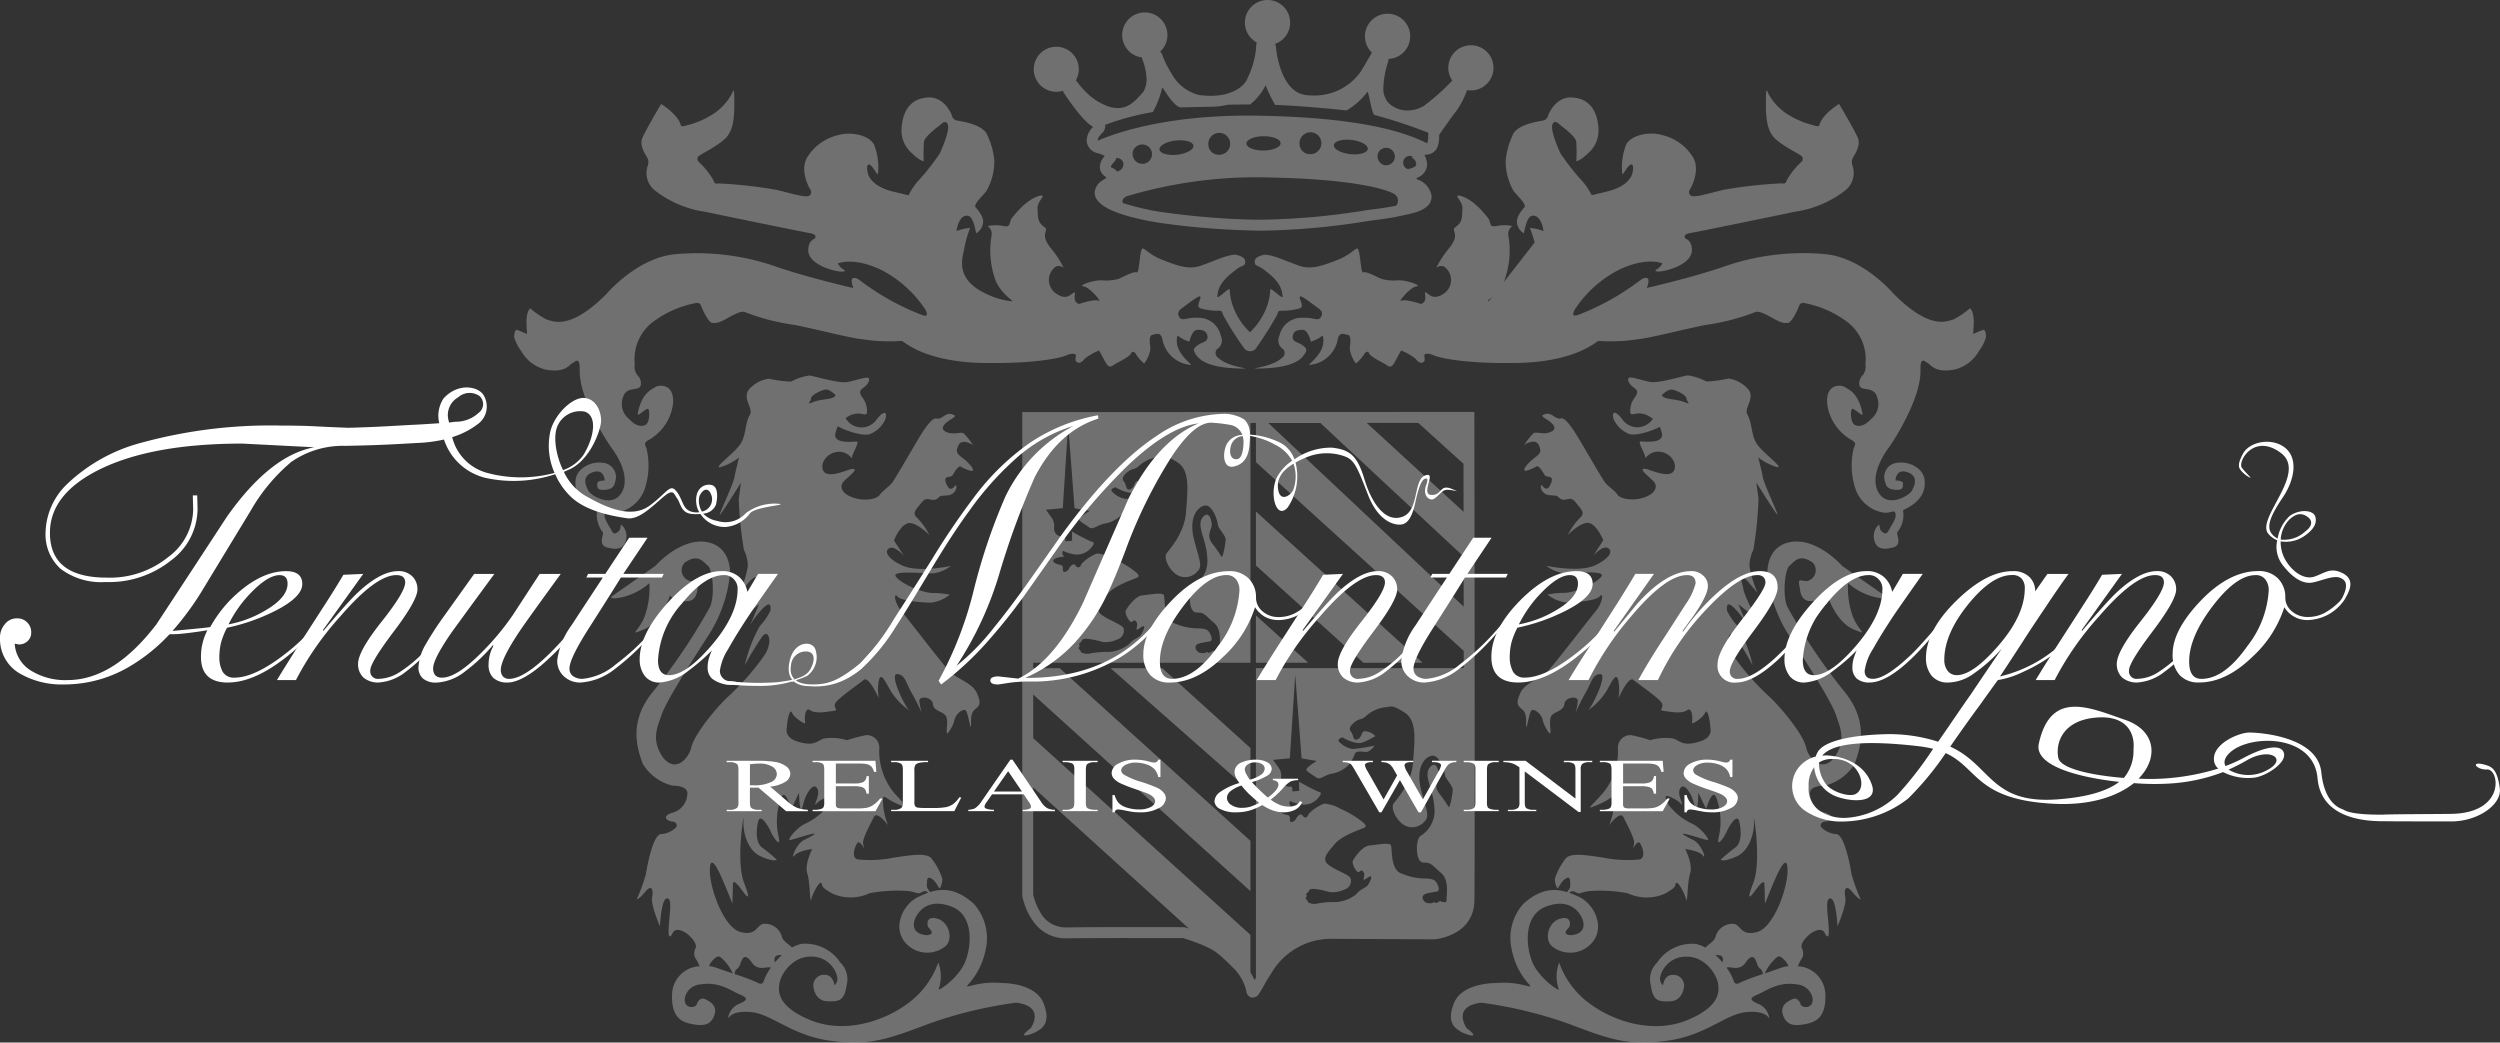
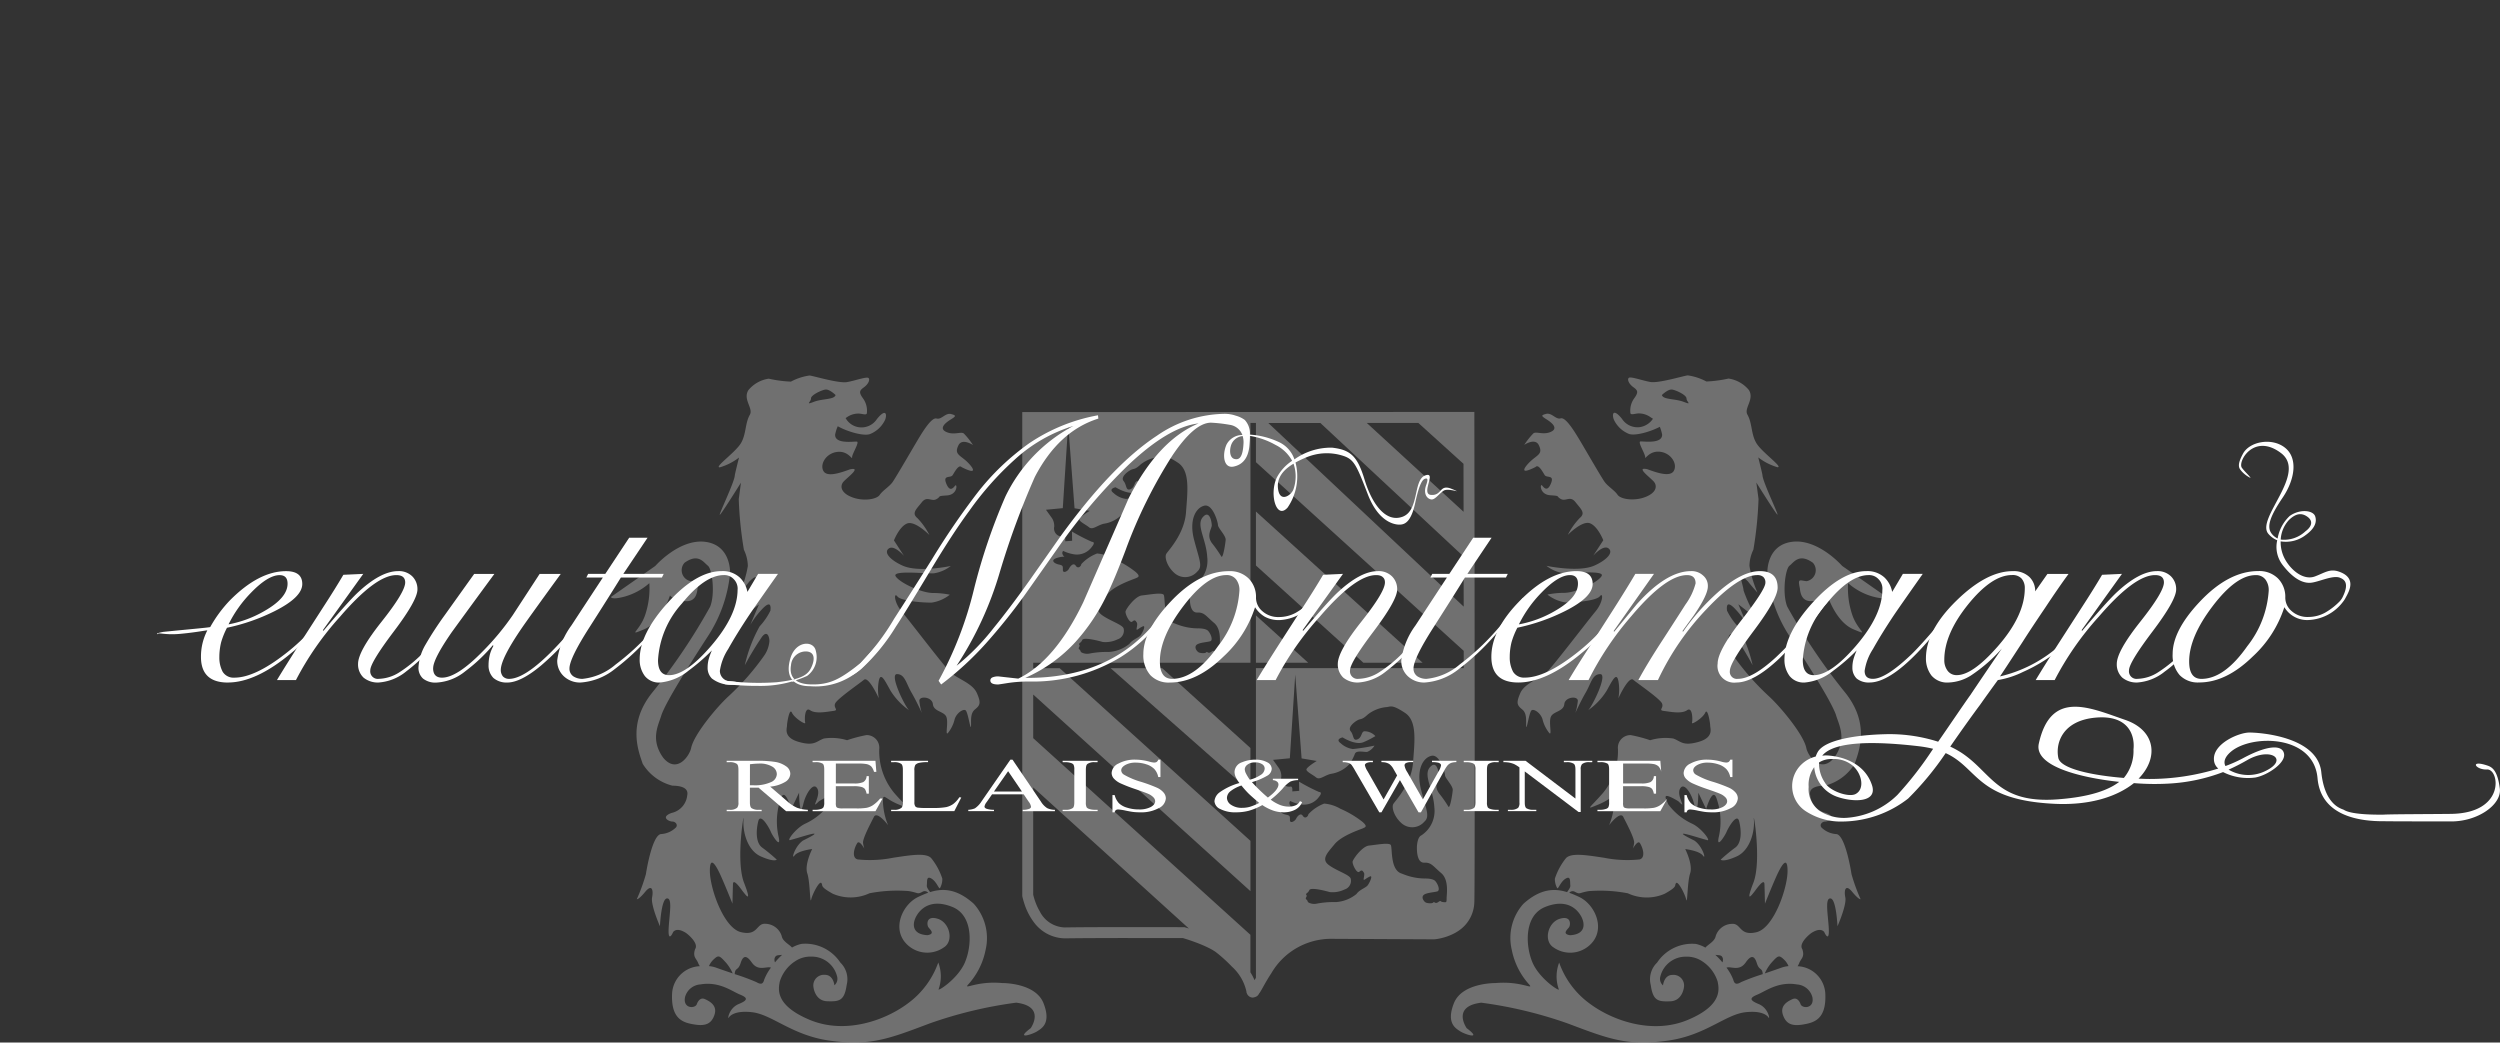
<svg xmlns="http://www.w3.org/2000/svg" id="Raggruppa_100" data-name="Raggruppa 100" width="291.846" height="121.701" viewBox="0 0 291.846 121.701">
  <rect x="0" y="0" width="291.846" height="121.701" fill="#333333" stroke="none" />
  <defs>
    <clipPath id="clip-path">
      <rect id="Rettangolo_5" data-name="Rettangolo 5" width="291.846" height="121.701" fill="none" />
    </clipPath>
    <clipPath id="clip-path-3">
      <rect id="Rettangolo_3" data-name="Rettangolo 3" width="171.806" height="121.701" fill="none" />
    </clipPath>
  </defs>
  <g id="Raggruppa_8" data-name="Raggruppa 8" clip-path="url(#clip-path)">
    <g id="Raggruppa_7" data-name="Raggruppa 7">
      <g id="Raggruppa_6" data-name="Raggruppa 6" clip-path="url(#clip-path)">
        <g id="Raggruppa_5" data-name="Raggruppa 5" transform="translate(60.02)" opacity="0.3">
          <g id="Raggruppa_4" data-name="Raggruppa 4">
            <g id="Raggruppa_3" data-name="Raggruppa 3" clip-path="url(#clip-path-3)">
-               <path id="Tracciato_47" data-name="Tracciato 47" d="M195.567,2.639a2.636,2.636,0,0,0,1.371,2.315l-.061.414,0,.064c0,.04,0,.1,0,.168a10.245,10.245,0,0,1-1.021,3.563c-.4,1.054-1.992,2.032-4.293,2.025a9.222,9.222,0,0,1-1.415-.114,5.027,5.027,0,0,1-3.135-2.48,11.7,11.7,0,0,1-1.113-2.24l-.047-.142-.181-.18a2.64,2.64,0,1,0-2.139.676l.112.359a6.88,6.88,0,0,1,.447,2.187,2.851,2.851,0,0,1-.385,1.464c-.934,1.1-1.739,1.9-2.953,1.9a3.817,3.817,0,0,1-1.092-.182,6.854,6.854,0,0,1-2.617-1.66,9.619,9.619,0,0,1-1.025-1.17l-.184-.224a2.629,2.629,0,1,0-1.5,1.212l.07.223.052.077c.05.037,1.911,2.955,3.179,3.783.079.049.145.092.2.131-.038.043-.08.088-.124.14a2.331,2.331,0,0,0-.62,1.447,1.594,1.594,0,0,0,1.311,1.49,3.511,3.511,0,0,1,.807.322,2,2,0,0,0-.579,1.288,1.385,1.385,0,0,0,.808,1.217,5.182,5.182,0,0,1-.448.32,1.831,1.831,0,0,0-.967,1.45c.014.707.513,1.265,1.388,1.773,2.058,1.175,6.169,1.743,6.21,1.76a90.379,90.379,0,0,0,11.95.911,83.747,83.747,0,0,0,12.536-1.152c.212-.023,1.578-.179,3.027-.443,1.611-.359,3.159-.546,3.929-1.47a1.714,1.714,0,0,0,.305-.95,2.476,2.476,0,0,0-1.748-1.993v-.029a.511.511,0,0,1,.016-.125,1.725,1.725,0,0,0,1.2-1.506c0-.047,0-.059,0-.059a2.551,2.551,0,0,0-.306-1.1.963.963,0,0,1,.269-.052,1.423,1.423,0,0,0,1.264-.934,3.138,3.138,0,0,0,.178-1.134c0-.073,0-.141,0-.2.164-.3.92-1.338,1.614-2.318a9.187,9.187,0,0,0,1.629-2.917l0-.028a2.638,2.638,0,1,0-2.173-2.6,2.624,2.624,0,0,0,.462,1.492l-.088.091a25.862,25.862,0,0,1-3.211,2.853,3.672,3.672,0,0,1-1.925.545,3.141,3.141,0,0,1-2.261-.927,2.483,2.483,0,0,1-.554-1.8,10.631,10.631,0,0,1,.547-2.95l.056-.146-.024-.195a2.64,2.64,0,1,0-1.919-.733l-.133.22c-.013.024-.467.847-1.191,2.02a6.581,6.581,0,0,1-5.49,2.763c-.258,0-.527-.015-.795-.041-1.527-.143-2.427-1.418-2.975-2.851a11.59,11.59,0,0,1-.628-2.79l-.006-.1-.092-.24A2.638,2.638,0,0,0,198.222,0H198.2a2.644,2.644,0,0,0-2.636,2.639m21.4,13.336a1.978,1.978,0,0,1-.088.66c-.028.049-.04.074-.049.09-2.658-1.339-7.815-3.018-19.728-3.22-10.925-.187-17.163,2.233-18.722,2.927a.085.085,0,0,0-.006-.038,1.158,1.158,0,0,1,.316-.616c.163-.269.486-.313.585-1.015a1.525,1.525,0,0,0-.036-.181,29.938,29.938,0,0,1,5.586-1.5,10.77,10.77,0,0,0,1.072-2.771c-.064-.573,1.144,2.038,2.164,2.228,0,0,3.131-.076,3.506-.076a8.681,8.681,0,0,0,2.017-.236c.832-.023,1.7-.035,2.6-.03a6.477,6.477,0,0,0,1.8-2.249,18.241,18.241,0,0,0,1.113,2.3c3.358.111,8.339.645,8.339.645a8.244,8.244,0,0,0,2.393-2.112c.159-.52.438,2.152.837,2.631A58.921,58.921,0,0,1,217,15.507c-.012.052-.023.1-.033.166,0,.086,0,.186,0,.3m-4.619,8.2c-1.3.219-2.4.337-2.4.337l-.044.006a82.819,82.819,0,0,1-12.33,1.132c-2.949,0-5.887-.223-8.088-.449s-3.652-.448-3.674-.448a29.65,29.65,0,0,1-4.479-1.044c-.211-.417.213-.736.581-.838a52.9,52.9,0,0,1,17.158-2.131c10.428.24,13.793,1.655,14.111,2.053a.9.9,0,0,1,.032,1.224c-.294.057-.588.11-.871.157M180.691,20.01l-.039.008a1.5,1.5,0,0,0-.565-.419.428.428,0,0,1-.176-.115,1.386,1.386,0,0,1,.359-.537,1.182,1.182,0,0,0,.3-.509.815.815,0,0,1,.8.545.876.876,0,0,1-.683,1.027m2.485-3.058a1.128,1.128,0,1,1-.657,1.363,1.074,1.074,0,0,1,.657-1.363m2.427.506c-.052-.457.793-.928,1.885-1.052s2.021.145,2.073.6-.793.929-1.887,1.053-2.019-.147-2.072-.6m5.708-.514a1.277,1.277,0,1,1,1.267,1.122,1.2,1.2,0,0,1-1.267-1.122m4.442-.189c0-.46.884-.842,1.986-.851s1.994.353,2,.813-.883.842-1.983.853-1.995-.353-2-.814m6.2.117a1.277,1.277,0,1,1,1.267,1.121,1.2,1.2,0,0,1-1.267-1.121m4,.064c.053-.457.981-.727,2.072-.6s1.937.6,1.887,1.052-.982.727-2.073.6-1.937-.6-1.885-1.053m5.163.953a1.018,1.018,0,1,1,.657,1.362,1.074,1.074,0,0,1-.657-1.362m4.248.744a.944.944,0,0,1,.2.609v.012c.009.027-.031.113-.224.233a2.027,2.027,0,0,1-.359.156l-.292.074-.022.045a.791.791,0,1,1,.44-1.516l-.016.191Z" transform="translate(-110.26)" fill="#fff" />
              <path id="Tracciato_48" data-name="Tracciato 48" d="M112.336,92.523a16.355,16.355,0,0,0,2.588-7.344s.167-3.272-2.874-3.675-5.859,2.814-5.859,2.814l-5.17,3.616s0,.4,1.66-.059a7.376,7.376,0,0,0,2.819-1.548,9.733,9.733,0,0,1-.431,3.53c-.6,2.035-2.271,2.722-.2,1.865s3.039-3.96,3.039-3.96.347.515,1.7.659,1.466-1,1.524-1.519c.255-1.177.029-.893-.779-.806a1.3,1.3,0,0,1-.746-2.151c1.609-1.149,2.21-.057,2.727.345s.863,3.328.258,4.79a69.373,69.373,0,0,1-6.774,10.043c-2.877,3.614-1.61,6.772-1.092,8.293a5.726,5.726,0,0,0,3.472,2.552c.491,0,1.952.056,1.725,1.119a2.345,2.345,0,0,1-1.84,2.066c-1.32.489-.289,1,.088,1s.691.372.437.688a2.705,2.705,0,0,1-1.76.775c-.973.142-1.639,3.931-1.75,4.676a21.176,21.176,0,0,1-1.063,2.926s.2.088.978-.857.978-.231.806.656.916,3.36.916,3.36.143-3.159.8-3.246.343,1.638.229,3.275.258,1.231.522.63c.43-.487,1.146-.086,1.435.087s1.577,1.26,1.12,1.923c-.319.945.172,1.088.371,1.661a1.807,1.807,0,0,0,.182.333,3.378,3.378,0,0,0-3.24,3.2c-.142,3.04,1.344,3.4,2.616,3.607s1.98-.071,2.333-1.131-.495-1.557-1.13-1.839-.92.564-.92.564c-.153.573-1.656.6-1.389-.785a2,2,0,0,1,1.807-1.49c2.18-.372,3.669.8,4.573,1.17s1.063.638-.106,1.118-1.329,1.859-1.17,1.594.8-.851,2.711-.638c2.339.265,4.626,2.658,8.933,3.3,4.785.691,6.965-.158,11.751-1.966a49.733,49.733,0,0,1,10.156-2.446c3.51.425,1.7,2.977,1.7,2.977-1.914,1.435.265.691.744.373s1.7-.9.746-3.3-4.839-2.341-4.839-2.341c-2.925-.265-4.466.8-3.988.213a8.428,8.428,0,0,0,2.074-4.094,5.986,5.986,0,0,0-1.382-5.371c-2.016-1.817-3.678-1.813-5.1-1.364-.206-.294-.411-.566-.383-.777.057-.431-.088-1.176.545-.8s.891,1.347,1.005,1.088a2.133,2.133,0,0,0,.259-1.088,7.577,7.577,0,0,0-1.265-2.35c-.576-.719-2.5-.377-4.453-.089a13.831,13.831,0,0,1-4.165.2c-.688-.17-.459-1.234-.055-1.891.257-.431.833.629.833.629a3.819,3.819,0,0,1-.145-.629c-.088-.491.83-2.212,1.264-3.071.3-.6,1.218.392,1.658.969a7.807,7.807,0,0,1-.6-2.719c0-1.15.143-.4,1.812.287s1.09.488-.489-1.322a7.645,7.645,0,0,1-1.757-5.134,1.475,1.475,0,0,0-1.486-1.634,16.133,16.133,0,0,0-2.273.6,6.147,6.147,0,0,0-2.7-.2c-.9.317-1.094.92-2.93.4s-1.381-1.581-1.381-1.891.289-2.156.579-1.522,1.632,1.464,1.548,1.175-.088-1.923.573-1.463,1.98.172,2.7.084-.029-.343.23-.887,2.726-2.239,3.361-2.756c.424-.346,1.269,1.173,1.73,2.172a5.55,5.55,0,0,1-.037-1.827c.2-1.435.717-.289,1.408.945a7.861,7.861,0,0,0,2.157,2.268c-.491-.46-2.327-4.216-1.409-4.216s1.061,1.06,1.692,2.151,1.207,2.379,1.207,2.379a7.212,7.212,0,0,1-.285-1.375c-.058-.661,1.493-.519,1.577.347s1.233.83,1.548,1.433-.145,2.295.2,1.951a4.041,4.041,0,0,0,.8-1.637c.232-.718.976-1.2,1.26-1.032s.58,2.382.638,1.894-.145-1.491.457-1.978.748-.749.23-1.925-2.327-1.663-3.129-2.465-4.71-5.942-5.633-7.031-.948-2.326-.514-1.779,3.042.745,4.021.717a4.453,4.453,0,0,0,2.1-.919,9.968,9.968,0,0,0-2.014-.2c-1.349-.028-3.849-1.205-4.309-1.949s3.476-.292,4.451-.345a4.26,4.26,0,0,0,1.988-.861s-3.735.8-5.607-.03c-1.457-.65-2.268-1.55-1.632-2.009s1.776.863,1.776.863l-1.175-1.807s.633-1.637,1.552-1.979,2.586,1.348,2.586,1.348a8.135,8.135,0,0,0-1.409-1.981c-.69-.573-.115-1.034.517-1.836s1.12-.028,1.723-.374-.026-.345,1.235-.431,1.206-1.491.917-1.117-.658.661-1.034-.316.52-.577.75-.917.717-1.322,1.064-.95c2.323,1.179,1.033-.342.311-.914s-1.118-.748-.685-1.635,1.7-.03,1.7-.03a8.642,8.642,0,0,0-1.068-1.349c-.34-.258-1.146.227-2.038-.174s-.175-1.033.464-1.433.746-.489.087-.664-1.125.691-1.7.522-1.61,1.517-2.21,2.524-2.559,4.387-2.931,4.908-1.15.971-1.5,1.49-1.923.775-3.244.259-1.408-1.321-.977-1.807,2.181-1.755.746-1.438c-1.034.373-2.672.975-3.1.174s.34-2.068,1.632-2.213,1.752,1.007,1.724.633.918-1.807.546-1.836-2.557.319-2.526-.8a4.347,4.347,0,0,1,.308-.991c1.2.668,3.082,1.185,3.779.905a3.293,3.293,0,0,0,1.755-1.675c.239-.638.079-1.356-.957-.078a2.152,2.152,0,0,1-2.153.956,2.106,2.106,0,0,1-1.507-1.063l.1-.062a2.34,2.34,0,0,1,1.488-.462c.521.054.9.229.9-.114a2.457,2.457,0,0,0-.462-1.666c-.518-.716-.4-.918.117-1.291s.743-.918.518-1.089-1.55.316-2.5.484-3.762-.683-4.364-.77a6.5,6.5,0,0,0-2.184.715,14.373,14.373,0,0,1-2.586-.344,3.783,3.783,0,0,0-2.382,1.346c-.664,1.092.606,2.1.174,2.871-.578,1-.406,2.294-1.067,3.357s-3.161,2.809-2.44,2.778a6.79,6.79,0,0,0,2.245-1.145s-.495,1.953-.495,2.1c-.056.832-2.037,4.878-1.722,4.565s2.441-3.732,2.441-3.732l-.256,1.923a44.315,44.315,0,0,0,.6,5.911,4.488,4.488,0,0,1,.46,1.9,13.14,13.14,0,0,1-.943,3.127s.66-.718,1.119-1.32c1.378-1.352.544.371.511,1.062a16.433,16.433,0,0,1-1.6,3.328l2.213-1.721L117.28,91.2a10.061,10.061,0,0,1,1.545-2.008c.862-.832.865-.117.807.345a7.6,7.6,0,0,1-1.26,1.834,16.814,16.814,0,0,0-1.728,4.534,38.334,38.334,0,0,1,2.014-3.328c.628-.8.859.058.859.52a3.5,3.5,0,0,1-.635,1.719,29.72,29.72,0,0,1-4.13,4.706c-1.32,1.2-4.022,4.42-4.369,6.025-.175.919-1.663,3.1-3.272,1.149-1.553-2.183-.519-3.844-.175-5.05.633-1.666,2.989-5.395,5.4-9.125m12.031-27.757c0-.4,1.2-.959,1.674-1.039s1.2.638,1.2.638c-.16.558-1.515.4-2.552.8s-.318,0-.318-.4m-11.91,66.267a2.247,2.247,0,0,1,.511-.75c.606-.575.694-.515,1.495.371a4.906,4.906,0,0,1,.762,1.231c-.7-.239-1.411-.479-1.973-.684a3.356,3.356,0,0,0-.8-.169m5.535,1.867a25.936,25.936,0,0,0-2.526-.932l0-.022c.056-.775.4-.343.691-1.262s.688-.945,1.291-.086,1.291.631,1.924.574a.99.99,0,0,1,.326.036,5.857,5.857,0,0,0-.79,1.409c-.142.567-.425.567-.918.284m2.127-2.761c.136-.439.384-.353.885-.422a8.8,8.8,0,0,0-.833.879.818.818,0,0,1-.052-.457m-6.234-9.556c.491,1.092,1.32,3.158,1.32,3.158s.032-1.436.059-2.268,1.062.748,1.236.947,1.065,1.464.058-1.12.059-8.691-.058-7.372.4,3.586,2.017,4.3,1.861.373,1.861.373a20,20,0,0,0-1.695-1.4c-.806-.573-.717-2.1-.458-3.1s1.292.829,1.464,1.261,1.265,2.15.89.515a8.019,8.019,0,0,1,.319-4.534c.457-1.148,1.174,1.349,1.174,1.349l.91-1.907s.039,3.256.5,1.3c.264-1.147,1.188-2.641,1.642-1.758s-.955,2.6.192,1.454c2.182-1.3,1.38-.229,1.188.345a7.279,7.279,0,0,1-2.833,2.293c-1.118.536-2.3,2.181-1.646,1.874.85-.192,4.783-1.567,1.42.078-.963.65-1.42,2.332-1,1.76s2.068-.766,2.068-.766-.916,1.8-.575,2.831.306,3.711.459,3.06.96-2.218,1.19-1.914-.271.359,1.339,1.247a5.225,5.225,0,0,0,4.279-.06,17.075,17.075,0,0,1,4.568-.256c1.206.2.974.432,1.662.057a.512.512,0,0,1,.614.138c-.405.143-.791.316-1.159.489-1.7.8-2.978,3.349-1.648,5.158a3.377,3.377,0,0,0,4.626.744c1.222-.745.69-2.923-.692-3.35s-1.276.692-1.116.957.9.8-.106.957c-1.861-.107-1.755-1.382-1.276-2.233s1.7-2.073,4.2-1.063,2.287,4.625,1.435,6.539-3.3,3.457-3.03,3.032a4.512,4.512,0,0,0-.052-3.085,10.071,10.071,0,0,1-3.564,4.785c-2.71,2.021-7.337,3.618-11.431,1.914s-3.669-3.614-3.509-4.466a4.351,4.351,0,0,1,1.752-2.351h0a3.221,3.221,0,0,1,1.968-.571,3.042,3.042,0,0,1,2.979,2.339,1,1,0,0,1-.32,1.011s-.107-1.224-1.116-1.224a1.24,1.24,0,0,0-1.33,1.436s.16,1.595,1.595,1.649,2.02-.054,2.287-1.915a2.7,2.7,0,0,0-.746-2.605,4.9,4.9,0,0,0-4.518-2.18,3.976,3.976,0,0,0-1.123.433c-.265-.343-1.092-.713-1.2-1.344a2.041,2.041,0,0,0-1.924-1.433c-1.065-.06-.834,1.464-2.845.974s-3.619-5.137-3.619-7.146.837-.429,1.318.66" transform="translate(-89.716 -18.248)" fill="#fff" />
              <path id="Tracciato_49" data-name="Tracciato 49" d="M245.087,133.01s-3.881-.053-4.837,2.34.265,2.977.743,3.3,2.658,1.063.745-.373c0,0-1.807-2.551,1.7-2.977a49.787,49.787,0,0,1,10.156,2.446c4.785,1.808,6.965,2.658,11.751,1.967,4.306-.638,6.594-3.03,8.932-3.3,1.915-.213,2.552.371,2.711.638s0-1.117-1.168-1.594-1.01-.745-.107-1.118,2.393-1.542,4.574-1.17a2,2,0,0,1,1.807,1.49c.267,1.382-1.237,1.358-1.389.785,0,0-.284-.848-.921-.564s-1.485.777-1.13,1.839,1.06,1.344,2.334,1.131,2.758-.568,2.615-3.607a3.379,3.379,0,0,0-3.239-3.2,1.878,1.878,0,0,0,.182-.333c.2-.573.69-.717.371-1.661-.457-.664.837-1.754,1.121-1.924s1-.574,1.435-.087c.263.6.638,1,.522-.63s-.431-3.36.229-3.275.8,3.246.8,3.246,1.092-2.468.916-3.36.03-1.6.806-.655.979.856.979.856a21.219,21.219,0,0,1-1.064-2.926c-.111-.745-.776-4.534-1.75-4.675a2.714,2.714,0,0,1-1.76-.775c-.254-.316.061-.688.437-.688s1.408-.516.088-1.005a2.343,2.343,0,0,1-1.84-2.066c-.227-1.063,1.233-1.118,1.725-1.118a5.73,5.73,0,0,0,3.472-2.553c.518-1.52,1.785-4.679-1.092-8.292a69.451,69.451,0,0,1-6.774-10.044c-.606-1.462-.257-4.389.258-4.79s1.119-1.494,2.728-.344a1.3,1.3,0,0,1-.746,2.151c-.808-.088-1.033-.372-.779.8.058.517.173,1.663,1.525,1.52s1.7-.659,1.7-.659.976,3.1,3.04,3.96.407.17-.2-1.865a9.739,9.739,0,0,1-.431-3.529,7.369,7.369,0,0,0,2.818,1.548c1.661.457,1.661.059,1.661.059l-5.17-3.616s-2.81-3.216-5.859-2.814-2.874,3.674-2.874,3.674a16.353,16.353,0,0,0,2.588,7.344c2.412,3.73,4.767,7.459,5.4,9.126.344,1.205,1.377,2.867-.176,5.05-1.609,1.947-3.1-.231-3.271-1.149-.347-1.6-3.049-4.822-4.37-6.025a29.723,29.723,0,0,1-4.13-4.706,3.505,3.505,0,0,1-.635-1.719c0-.462.231-1.322.858-.52a38.4,38.4,0,0,1,2.015,3.328,16.839,16.839,0,0,0-1.728-4.533,7.6,7.6,0,0,1-1.26-1.834c-.058-.462-.055-1.176.807-.345a10.051,10.051,0,0,1,1.545,2.008l-1.034-2.409,2.213,1.721a16.482,16.482,0,0,1-1.6-3.328c-.032-.691-.867-2.413.511-1.062.459.6,1.12,1.32,1.12,1.32a13.135,13.135,0,0,1-.944-3.127,4.488,4.488,0,0,1,.46-1.9,44.319,44.319,0,0,0,.6-5.911l-.257-1.923s2.127,3.416,2.442,3.732-1.666-3.732-1.723-4.565c0-.142-.494-2.1-.494-2.1a6.794,6.794,0,0,0,2.244,1.146c.721.031-1.78-1.716-2.441-2.778s-.489-2.353-1.066-3.358c-.432-.768.839-1.78.174-2.871a3.783,3.783,0,0,0-2.382-1.346,14.364,14.364,0,0,1-2.585.344,6.506,6.506,0,0,0-2.185-.715c-.6.087-3.414.942-4.364.77s-2.272-.659-2.5-.484,0,.714.517,1.088.635.575.116,1.291a2.457,2.457,0,0,0-.461,1.665c0,.343.374.168.9.114a2.349,2.349,0,0,1,1.488.462c.08.053.165.1.253.156a2.242,2.242,0,0,1-1.462.969,2.156,2.156,0,0,1-2.154-.957c-1.034-1.277-1.193-.559-.955.079a3.289,3.289,0,0,0,1.754,1.675c.667.267,2.413-.2,3.618-.821a4.62,4.62,0,0,1,.269.907c.031,1.119-2.152.772-2.526.8s.573,1.465.546,1.836.431-.772,1.725-.633,2.065,1.409,1.63,2.213-2.063.2-3.1-.174c-1.435-.316.313.947.746,1.439s.345,1.291-.978,1.806-2.9.254-3.243-.259-1.124-.977-1.5-1.49-2.325-3.9-2.931-4.908-1.637-2.7-2.21-2.525-1.032-.691-1.7-.522-.541.263.087.664,1.354,1.034.464,1.433-1.7-.084-2.038.174a8.613,8.613,0,0,0-1.068,1.348s1.267-.863,1.7.03.028,1.062-.686,1.635-2.012,2.093.312.914c.347-.371.835.6,1.064.95s1.123-.057.749.917-.749.686-1.034.317-.345,1.031.917,1.116.631.087,1.235.431,1.091-.431,1.724.374,1.207,1.263.516,1.836a8.135,8.135,0,0,0-1.409,1.981s1.668-1.7,2.586-1.349,1.553,1.98,1.553,1.98l-1.175,1.806s1.145-1.318,1.776-.862-.174,1.358-1.632,2.009c-1.872.833-5.607.03-5.607.03a4.248,4.248,0,0,0,1.987.861c.974.054,4.91-.4,4.45.346s-2.96,1.92-4.309,1.949a9.979,9.979,0,0,0-2.014.2,4.443,4.443,0,0,0,2.1.919c.979.029,3.594-.172,4.02-.717s.4.688-.513,1.779-4.826,6.227-5.634,7.031S248.52,97.976,248,99.151s-.374,1.438.23,1.925.4,1.49.457,1.978.349-1.722.639-1.894,1.028.314,1.26,1.033a4.056,4.056,0,0,0,.8,1.637c.349.345-.115-1.351.2-1.95s1.466-.578,1.548-1.434,1.636-1.008,1.577-.347a7.175,7.175,0,0,1-.284,1.375s.574-1.29,1.207-2.379.775-2.151,1.692-2.151-.917,3.756-1.409,4.216a7.877,7.877,0,0,0,2.156-2.268c.69-1.234,1.208-2.38,1.408-.945a5.555,5.555,0,0,1-.037,1.827c.461-1,1.307-2.519,1.73-2.173.635.517,3.106,2.21,3.361,2.756s-.484.8.23.886,2.042.377,2.7-.084.66,1.18.573,1.464,1.264-.546,1.547-1.175.58,1.2.58,1.522.457,1.375-1.382,1.891-2.036-.085-2.929-.4a6.152,6.152,0,0,0-2.7.2,16.144,16.144,0,0,0-2.272-.6,1.474,1.474,0,0,0-1.486,1.634,7.648,7.648,0,0,1-1.757,5.134c-1.58,1.81-2.151,2.012-.489,1.322s1.812-1.436,1.812-.287a7.817,7.817,0,0,1-.6,2.719c.44-.577,1.359-1.566,1.658-.969.434.86,1.352,2.581,1.263,3.072a3.764,3.764,0,0,1-.145.628s.577-1.059.833-.628c.4.657.634,1.72-.055,1.891a13.859,13.859,0,0,1-4.164-.2c-1.954-.288-3.878-.63-4.454.089a7.571,7.571,0,0,0-1.265,2.351,2.135,2.135,0,0,0,.26,1.088c.114.258.371-.717,1-1.088s.488.371.545.8c.028.211-.176.484-.383.777-1.418-.448-3.081-.452-5.1,1.365A5.985,5.985,0,0,0,247,129.129a8.446,8.446,0,0,0,2.073,4.094c.478.586-1.063-.477-3.988-.212m21.99-67.847c-1.036-.4-2.393-.24-2.551-.8,0,0,.717-.718,1.2-.638s1.674.638,1.674,1.038.719.8-.318.4m6.695,67.735c-.493.283-.777.283-.917-.284a5.9,5.9,0,0,0-.791-1.409,1,1,0,0,1,.325-.036c.633.057,1.321.289,1.925-.574s1.006-.829,1.29.086.634.488.691,1.262a.2.2,0,0,0,0,.022,25.937,25.937,0,0,0-2.526.932m-2.178-2.305a8.86,8.86,0,0,0-.832-.878c.5.068.748-.016.883.422a.811.811,0,0,1-.05.455m4.944,1.291a4.9,4.9,0,0,1,.762-1.231c.8-.886.889-.946,1.495-.371a2.243,2.243,0,0,1,.511.75,3.386,3.386,0,0,0-.794.169c-.563.2-1.272.446-1.973.684m-25.655-7.754c2.5-1.01,3.723.213,4.2,1.063s.583,2.126-1.276,2.232c-1.011-.16-.267-.691-.107-.957s.267-1.384-1.116-.957-1.914,2.605-.691,3.35a3.378,3.378,0,0,0,4.626-.744c1.328-1.808.052-4.361-1.65-5.158-.367-.172-.753-.345-1.158-.489a.51.51,0,0,1,.614-.137c.688.374.456.141,1.661-.057a17.047,17.047,0,0,1,4.568.256,5.227,5.227,0,0,0,4.28.06c1.61-.888,1.107-.939,1.339-1.246s1.036,1.265,1.19,1.913.116-2.026.46-3.06-.575-2.831-.575-2.831,1.649.19,2.068.766-.038-1.11-1-1.76c-3.364-1.645.57-.269,1.419-.078.655.307-.528-1.338-1.645-1.874a7.273,7.273,0,0,1-2.833-2.293c-.192-.575-.994-1.642,1.188-.345,1.147,1.147-.271-.576.191-1.454s1.378.611,1.643,1.758c.462,1.952.5-1.3.5-1.3l.91,1.907s.717-2.5,1.174-1.349a8.016,8.016,0,0,1,.318,4.533c-.376,1.636.717-.085.89-.515s1.2-2.268,1.465-1.261.347,2.525-.458,3.1a20.059,20.059,0,0,0-1.695,1.4s.258.347,1.862-.373,2.132-2.984,2.016-4.3.943,4.789-.058,7.371-.117,1.322.058,1.12,1.206-1.779,1.236-.947.058,2.268.058,2.268.829-2.067,1.32-3.158,1.318-2.667,1.318-.66-1.608,6.66-3.619,7.146-1.78-1.034-2.845-.974a2.042,2.042,0,0,0-1.925,1.433c-.113.631-.938,1-1.2,1.343a3.981,3.981,0,0,0-1.12-.432,4.908,4.908,0,0,0-4.521,2.18,2.694,2.694,0,0,0-.743,2.605c.265,1.861.849,1.968,2.285,1.915s1.594-1.649,1.594-1.649a1.239,1.239,0,0,0-1.327-1.435c-1.011,0-1.117,1.224-1.117,1.224a1,1,0,0,1-.319-1.011,3.04,3.04,0,0,1,2.977-2.34,3.221,3.221,0,0,1,1.968.571h0a4.354,4.354,0,0,1,1.755,2.352c.16.851.582,2.764-3.51,4.466s-8.722.107-11.433-1.913a10.057,10.057,0,0,1-3.562-4.786,4.5,4.5,0,0,0-.054,3.085c.266.426-2.179-1.117-3.03-3.032s-1.064-5.528,1.435-6.539" transform="translate(-130.539 -18.248)" fill="#fff" />
-               <path id="Tracciato_50" data-name="Tracciato 50" d="M88.6,47.531c2.393.479,2.832-.558,3.191-.717.359-.2.877-.837.877.677-.16,3.47,3.39,8.774,3.669,9.133s2.352,3.15,1.276,5.185-3.669.438-3.947-.121-.838-1.674.518-2.153,1.4.958,1.4.958-.917,0-.878.4-.079.8,1.077.678c.8-.118.918-.518,1-.876a1.663,1.663,0,0,0-1.2-2.233c-1.595-.32-3.231.638-3.39,1.913s.318,2.592,2.513,3.589a3.2,3.2,0,0,0,.678,2.594c.08.4-.7,1.613.739,1.812,0,0,1.475.46,1.853-.657a1.81,1.81,0,0,0-.4-2.014c-.22-.14-.04.458-.379.739s-.579.4-.837-.141S95.4,64.918,95.6,64.3c.141-.439.52.06,1.417-.06a4.187,4.187,0,0,0,3.309-2.991,8.661,8.661,0,0,0,.159-4.406c-.1-.458-.458-.657.16-1.036a5.677,5.677,0,0,0,2.912-4.273c.186-2.552-1.836-2.154-2.074-1.941s-1.569.532-2.048,3.084c-.053.452.612-.346,1.169-.559.24-.079.32,1.649-.319,1.915s-1.3-.107-1.86-.717a2.252,2.252,0,0,1-.691-2.579c.426-1.383,1.968-.506,2.073-1.462a1.324,1.324,0,0,0-.424-1.089,1.681,1.681,0,0,1-.292-1.277,5.456,5.456,0,0,1,2.366-5.1,12.062,12.062,0,0,1,4.6-1.995c.265-.079.638-.079.743.213s.825,1.995,1.33,2.075c.452,0,.611.105,1.835-.586s1.514-.717,1.887-.717a25.388,25.388,0,0,0,5.929,1.541c2.738.558,6.673,1.57,7.762,1.649a20.538,20.538,0,0,0,4.706.213c.239,0,2.659,2.6,10.209,2.579,5.69.052,8.453-.638,9.039-.9a1.814,1.814,0,0,1,.765-.186c.2.006.326.08.326.213,0,.265-.188.717.239.824s.666-.345.851-.506a7.014,7.014,0,0,1,1.595-.9c.133.052.745,1.514,1.09,1.781.266.239.611-.08.77-.186s1.756-.878,1.889-1.249.477-.162.611.132a4.618,4.618,0,0,0,.93,1.036,3.673,3.673,0,0,0,.717-1.673c0-.532-.265-1.57.24-1.675s.9-.319,1.144.4a3.67,3.67,0,0,0,3.3,3.11c.479.054-2.1-1.382-1.515-3.429a4.281,4.281,0,0,0,1.382.717s.292-1.355.931-1.382,1.037.16,1.144.585a.621.621,0,0,1-.347.825c-.318.132-1.462.611-1.143,1.17s.931,1.941,5.85,1.941c.585-.027-1.967-.213-3.058-1.251a.658.658,0,0,1,.028-1.142,1.206,1.206,0,0,0,.265-1.436,2.648,2.648,0,0,0-2.605-2.1c-1.648-.08-1.94.584-2.339-.267-.079-.4.027-.584.479-.9s1.914-1.515,2.074-1.3-.585,1.144,0,1.357a6.992,6.992,0,0,0,2.1.292c.426-.026.426.054.558.479a35.923,35.923,0,0,0,2.393,3.8.877.877,0,0,0,1.526,0,44.526,44.526,0,0,0,2.393-3.8c.131-.425.131-.506.557-.479a6.989,6.989,0,0,0,2.1-.292c.586-.213-.16-1.144,0-1.357s1.621.984,2.074,1.3.558.506.478.9c-.4.851-.691.186-2.338.267a2.65,2.65,0,0,0-2.606,2.1,1.207,1.207,0,0,0,.266,1.436.658.658,0,0,1,.026,1.142c-1.09,1.038-3.642,1.224-3.058,1.251,4.918,0,5.531-1.383,5.849-1.941s-.825-1.038-1.145-1.17a.619.619,0,0,1-.344-.825c.106-.426.5-.611,1.142-.585s.933,1.382.933,1.382a4.3,4.3,0,0,0,1.382-.717c.585,2.047-1.995,3.483-1.516,3.429a3.671,3.671,0,0,0,3.3-3.11c.241-.718.638-.506,1.144-.4s.241,1.143.241,1.675a3.666,3.666,0,0,0,.717,1.673,4.584,4.584,0,0,0,.929-1.036c.133-.294.479-.506.612-.132s1.728,1.142,1.888,1.249.5.424.77.186c.347-.267.957-1.728,1.089-1.781a6.943,6.943,0,0,1,1.6.9c.186.16.426.611.852.506s.239-.559.239-.824c0-.133.124-.207.324-.213a1.815,1.815,0,0,1,.765.186c.586.267,3.349.956,9.038.9,7.551.025,9.971-2.579,10.209-2.579a20.552,20.552,0,0,0,4.708-.213c1.089-.079,5.023-1.09,7.762-1.649a25.387,25.387,0,0,0,5.929-1.541c.373,0,.665.027,1.887.717s1.384.586,1.834.586c.507-.08,1.224-1.783,1.331-2.075s.479-.292.744-.213a12.063,12.063,0,0,1,4.6,1.995,5.462,5.462,0,0,1,2.365,5.1,1.68,1.68,0,0,1-.293,1.277,1.324,1.324,0,0,0-.424,1.089c.107.957,1.649.079,2.073,1.462a2.251,2.251,0,0,1-.691,2.579c-.558.611-1.223.982-1.86.717s-.558-1.994-.32-1.915c.559.213,1.223,1.011,1.171.559-.478-2.552-1.808-2.871-2.048-3.084s-2.259-.611-2.073,1.941a5.681,5.681,0,0,0,2.91,4.273c.619.38.259.579.16,1.036a8.689,8.689,0,0,0,.16,4.406,4.189,4.189,0,0,0,3.31,2.991c.9.12,1.276-.379,1.416.06.2.618-.5,1.456-.758,1.993s-.5.419-.838.141-.16-.879-.378-.739a1.811,1.811,0,0,0-.4,2.014c.379,1.118,1.855.657,1.855.657,1.435-.2.659-1.415.737-1.812a3.2,3.2,0,0,0,.679-2.594c2.192-1,2.672-2.312,2.511-3.589s-1.8-2.233-3.389-1.913a1.663,1.663,0,0,0-1.2,2.233c.079.359.2.758,1,.876,1.156.12,1.037-.277,1.077-.678s-.878-.4-.878-.4.04-1.437,1.4-.958.8,1.6.518,2.153-2.871,2.155-3.948.121,1-4.826,1.276-5.185,3.829-5.662,3.669-9.133c0-1.514.519-.877.878-.677.359.159.8,1.2,3.191.717a4.529,4.529,0,0,0,2.79-2.192,5,5,0,0,0,.8-1.591v-.017c-.04-.706-.16-.787-.318-.827-.252.094-.544.2-1.157.479-.131.014.358-2.272-.4-2.991a9.892,9.892,0,0,1-1.914,1.3c-.771.214-2.739,1.3-6.992-2.977,0,0-3.457-4.12-7.87-4.626a28.031,28.031,0,0,0-12.23,1.541c-3.722,1.25-8.72,2.393-8.72,2.393s.453-1.118-.027-1.169-.742.318-1.168.584a28.906,28.906,0,0,1-6.808,3.722c-.849.319-.583-.293-.4-.637,0,0,.04-.064.111-.169a.94.94,0,0,0,.167-.237,13.6,13.6,0,0,1,4.882-4.221c3.243-1.542,5.05-.744,5.05-.744a1.624,1.624,0,0,1-.638.691c-.4.186-.107.451,1.275.079s2.819-1.168,2.819-2.312-.717-1.329-.717-1.329-.479-.426.372-.638c1.091-.186,8.828-1.781,12.416-2.526a12.4,12.4,0,0,0,5.85-2.5,2.59,2.59,0,0,0,.878-2.686c-.241-.746-.107-.851,0-1.117s.981-1.356.557-2.341-2.18-3.934-2.18-3.934-1.94,1.171-2.286,2.446c-.106.293-.533.08-.8.026a10.411,10.411,0,0,1-2.685-1.117,6.568,6.568,0,0,1-2.526-2.631s-.239-.931-.239.557-.135,3.723,1.142,4.839,3.138,1.862,3.138,2.127.107.293-.238.612a8.7,8.7,0,0,0-1.624,2.074c-.131.479-.343.345-.69.345a53.287,53.287,0,0,0-6.647.744c-1.94.452-3.641,1.038-3.933.611a.556.556,0,0,1,0-.691c.185-.293,1.3-2.392.212-3.909a5.792,5.792,0,0,0-3.563-2.419c-1.408-.4-3.534,0-4.12,1.143a7.184,7.184,0,0,0-.452,3.376c.052.345.585-.957,1.009-1.063s.24,1.009.054,1.355-.771,1.356-3.084,1.861c-.983.239-1.541.372-1.541.372a8.133,8.133,0,0,0-.983-1.515,27.388,27.388,0,0,1-2.686-3.4c-.24-.558-1.3-2.9-.853-3.482.267-.373.615,0,.827.186s1.78,1.3,1.885,1.94A16.708,16.708,0,0,1,209,23.22s.4.026,1.382-.931a3.463,3.463,0,0,0,1.2-2.977c-.078-1.117-.478-3.271-2.871-3.51-2.074-.294-2.95,1.967-2.95,1.967s-.107.585-.584.692-3.138.424-3.618,1.754a9.015,9.015,0,0,0-.8,2.925,6.97,6.97,0,0,0,.957,3.615c.693.8,1.49,1.541,1.224,1.86s-1.009,1.117-.849,1.915a1.658,1.658,0,0,0,.8,1.116s.264-1.807.85-2.021,1.224.32,1.437,1.756h0a5.908,5.908,0,0,0-1.595-.373s.358.925.56,1.7L200.5,37.383c.035-.068.07-.134.1-.206a10.269,10.269,0,0,0,.479-5.264,1.045,1.045,0,0,1,.478-1.117,4.7,4.7,0,0,0-1.913,0c-.9.16-.532-.425-.957-.957s-1.807-2.288-3.351-2.606c-.689-.054.426.638.375,1.541s0,1.436-.533,1.914-.531.321-.372.905-.159,1.222-.8,1.966a11.541,11.541,0,0,0-1.277,1.968c-.212.372.159-.265.849,0a1.916,1.916,0,0,1,.056,3.084c-1.331.958-1.81.107-2.181-.053s.371,1.011-.587,1.329c0,0-1.806-.612-2.284-.373s1.036-1.595,1.753-1.675-1.037-.717-2.073-.717a5.4,5.4,0,0,1-1.995-.16c-.518-.2-1.755-.917-2.112-.758s-.32-2.393-.678-2.791c-.318-.041-.8.717-2.314,1.315s-2.911,1.117-4.147.8-3.709-1.595-4.586-1.356-1,.519-.957.917.36.241,1.117.837,1.995,1.476,2.113,2.952c.2.678-1-.6-1.356-.719-.2,0,.081.679-.558,2.274a7.852,7.852,0,0,1-1.875,2.751h-.01a7.832,7.832,0,0,1-1.875-2.751c-.638-1.595-.359-2.274-.558-2.274-.36.12-1.555,1.4-1.356.719.119-1.476,1.356-2.353,2.113-2.952s1.077-.438,1.117-.837-.08-.678-.957-.917-3.35,1.037-4.585,1.356-2.632-.2-4.147-.8-2-1.356-2.314-1.315c-.358.4-.318,2.951-.677,2.791s-1.595.558-2.113.758a5.4,5.4,0,0,1-1.995.16c-1.036,0-2.791.638-2.073.717s2.233,1.915,1.754,1.675-2.285.373-2.285.373c-.957-.318-.213-1.489-.586-1.329s-.85,1.011-2.179.053a1.917,1.917,0,0,1,.053-3.084c.692-.265,1.063.372.85,0a11.541,11.541,0,0,0-1.277-1.968c-.638-.744-.957-1.382-.8-1.966s.158-.426-.372-.905-.479-1.009-.533-1.914,1.063-1.595.374-1.541c-1.542.318-2.926,2.073-3.35,2.606s-.054,1.116-.958.957a4.7,4.7,0,0,0-1.913,0,1.044,1.044,0,0,1,.479,1.117,10.288,10.288,0,0,0,.478,5.264c.852,1.861,2.393,2.445,1.807,2.393a8.853,8.853,0,0,1-2.871-.851c-3.988-1.809-2.658-4.572-2.6-5.318a12.762,12.762,0,0,1,.691-2.393,5.889,5.889,0,0,0-1.595.373c.213-1.436.851-1.968,1.435-1.756s.851,2.021.851,2.021a1.658,1.658,0,0,0,.8-1.116c.16-.8-.585-1.6-.851-1.915s.532-1.063,1.224-1.86a6.963,6.963,0,0,0,.957-3.615,9,9,0,0,0-.8-2.925c-.479-1.329-3.138-1.649-3.616-1.754s-.585-.692-.585-.692-.877-2.261-2.95-1.967c-2.393.239-2.792,2.393-2.871,3.51a3.463,3.463,0,0,0,1.2,2.977c.984.957,1.382.931,1.382.931a17.088,17.088,0,0,1,.027-2.288c.107-.638,1.675-1.755,1.887-1.94s.559-.559.825-.186c.452.584-.611,2.924-.851,3.482a27.322,27.322,0,0,1-2.686,3.4,8.234,8.234,0,0,0-.982,1.515s-.559-.133-1.542-.372c-2.313-.5-2.9-1.515-3.084-1.861s-.373-1.463.052-1.355.957,1.408,1.011,1.063a7.187,7.187,0,0,0-.453-3.376c-.585-1.143-2.712-1.542-4.12-1.143a5.8,5.8,0,0,0-3.563,2.419c-1.091,1.517.027,3.616.212,3.909a.555.555,0,0,1,0,.691c-.292.426-1.992-.16-3.934-.611a53.21,53.21,0,0,0-6.646-.744c-.346,0-.558.133-.692-.345a8.725,8.725,0,0,0-1.622-2.074c-.346-.319-.239-.346-.239-.612s1.86-1.01,3.136-2.127,1.144-3.349,1.144-4.839-.239-.557-.239-.557A6.558,6.558,0,0,1,107.94,17.9a10.411,10.411,0,0,1-2.685,1.117c-.265.054-.692.267-.8-.026-.344-1.276-2.287-2.446-2.287-2.446s-1.755,2.951-2.18,3.934.453,2.075.559,2.341.239.371,0,1.117a2.583,2.583,0,0,0,.877,2.686,12.382,12.382,0,0,0,5.848,2.5c3.59.745,11.325,2.339,12.416,2.526.851.213.371.638.371.638s-.717.186-.717,1.329,1.435,1.941,2.818,2.312,1.675.107,1.276-.079a1.629,1.629,0,0,1-.638-.691s1.808-.8,5.051.744a13.784,13.784,0,0,1,5.158,4.627c.186.344.452.956-.4.637a28.933,28.933,0,0,1-6.806-3.722c-.426-.265-.691-.638-1.169-.584s-.027,1.169-.027,1.169-5-1.144-8.72-2.393a28.031,28.031,0,0,0-12.23-1.541c-4.413.506-7.87,4.626-7.87,4.626C91.536,43,89.569,41.909,88.8,41.7a9.893,9.893,0,0,1-1.914-1.3c-.758.719-.265,3-.4,2.991-.611-.28-.9-.385-1.156-.479-.16.04-.28.12-.32.839a5.046,5.046,0,0,0,.8,1.6A4.526,4.526,0,0,0,88.6,47.531m110.589-8.466-.393.5h0c-.3.025-.039-.116.4-.506" transform="translate(-85.009 -4.404)" fill="#fff" />
              <path id="Tracciato_51" data-name="Tracciato 51" d="M207.657,101.753v5.523h6.1Z" transform="translate(-121.063 -29.911)" fill="#fff" />
              <path id="Tracciato_52" data-name="Tracciato 52" d="M183.63,110.48l16.325,14.4V119.8l-10.3-9.319Z" transform="translate(-114 -32.477)" fill="#fff" />
              <path id="Tracciato_53" data-name="Tracciato 53" d="M227.115,102.227,207.658,84.578v6.3L220.2,102.227Z" transform="translate(-121.063 -24.862)" fill="#fff" />
              <path id="Tracciato_54" data-name="Tracciato 54" d="M221.8,125.259c.031-1.187.038-7.836.038-16.209,0-16.74-.038-40.3-.038-40.3l0-.641h0l-26.395.008-26.383.009V124.6l0,.018.006.04a10.126,10.126,0,0,0,.308,1.063,7.267,7.267,0,0,0,1.048,1.968,4.576,4.576,0,0,0,3.637,1.874h.04c.746-.013,1.761-.022,2.9-.028,1.661-.009,3.591-.012,5.363-.01s3.377,0,4.4,0l1.039,0c.09.027.255.076.465.144.294.095.681.225,1.1.383.207.077.423.162.638.252.3.124.587.257.856.392.2.1.388.2.551.306a3.154,3.154,0,0,1,.358.251,17.3,17.3,0,0,1,1.769,1.615,5.5,5.5,0,0,1,1.689,2.891l0,.032,0,.032,0,.012.017.051a.972.972,0,0,0,.057.149.759.759,0,0,0,.674.445h0c.682-.12.637-.4.824-.589.3-.478.713-1.315,1.318-2.225A8.079,8.079,0,0,1,205,129.616c.035,0,.07,0,.117,0l11.991.061a5.572,5.572,0,0,0,.787-.128,6.5,6.5,0,0,0,1.5-.54,4.77,4.77,0,0,0,.494-.287,4.136,4.136,0,0,0,1.908-3.466m-25.661,9.184a6.136,6.136,0,0,0-.48-.914v-4.38L170.3,106.191V101.1l25.362,22.956v-5.876L173.39,98.024H170.3v-.64h25.362V69.392h.639v4.581L220.558,96h0q0,1.009,0,2.019H196.3v36.139h0c-.053.093-.111.193-.159.279ZM216.6,109.6c-.792.945.415,2.566.529,4.678a3.41,3.41,0,0,1-1.548,3.281c-.378.187-.49.979-.49,1.433s.037,1.772.868,1.735,1.017.414,1.961,1.207.641,2.49.641,2.978-.04.453-.416.416-.189-.265-.566,0-.45-.113-.564.037-.6.114-.832.038-.6-.565-.338-.868,1.244-.34,1.622-.453.076-.867-.227-1.206-1.244-.3-1.244-.3a6.988,6.988,0,0,1-2.641-.565c-1.433-.378-1.094-3.055-1.32-3.357s-1.733,0-2.527.075-1.885,1.584-1.923,1.885.49,1.433.791,1.17.377-.113.527.113-.15.907.037.829.19-.15.64-.376-.037.792-.263,1.056-.943.489-1.282.98a4.223,4.223,0,0,1-2.413.943,10.294,10.294,0,0,0-2.263.189,1.424,1.424,0,0,1-.866-.113c-.228-.112-.078-.189-.3-.378s.15-.338,0-.528.189-.187.34-.566,2,.115,2.375.226a3.164,3.164,0,0,0,1.735-.3,1.058,1.058,0,0,0,.717-1.284c-.151-.451-1.659-.9-2.564-1.583s-.152-1.4.679-2.415,2.941-1.7,3.28-1.847.6-.227,0-.755a11.545,11.545,0,0,0-2.6-1.545,4.414,4.414,0,0,0-1.887-.6,4.83,4.83,0,0,0-1.848,1.245c0,.227-.378.6-.642.189s-.64.037-.791.338-.717.6-.717.152.037-.528-.491-.641-1.054-.527-.112-.791.866.073.639-.264,0-.53,0-.53a4.34,4.34,0,0,0,1.4.417,2.152,2.152,0,0,0,1.961-.906c.338-.414.225-.565,0-.565a22.141,22.141,0,0,1-2.338-1.207l.021,1.077-.811.063s.1-.624-.217-.561a.945.945,0,0,1-1.059-1.153,1.738,1.738,0,0,0-.252-.967l-.715-1,1.962-.187.63-9.767.743,9.782,1.77.3s-1.245.753-1.206,1.017.715.567,1.131.905.942-.225,1.7-.414a3.679,3.679,0,0,0,2.149-1.093,5.183,5.183,0,0,0,.678-1.245c.153-.453,1.131-.187,1.433-.227a1.757,1.757,0,0,0,.854-.735,23.785,23.785,0,0,1-2.513.4,2.6,2.6,0,0,1-1.433-.68c-.681-.49.224-.679.224-.679s1.473.943,2.417.566a10.412,10.412,0,0,0,1.409-.718,1.734,1.734,0,0,0-1.221-.563c-.45-.038-.3.715-.868.942s-.414-.491-.791-.942.378-1.057.791-1.284.489,0,1.207-.678a4.181,4.181,0,0,1,2.262-.868c.453-.076.641-.264,2.075.678s1.131,3.282.942,5.809-2.074,4.449-2.3,4.827.074,1.508,1.017,2.3a1.873,1.873,0,0,0,2.6-.227c.679-.6.225-1.4-.378-3.734s.227-3.733,1.206-3.959,1.584,1.923,1.584,2.262.943,1.245.906,1.735-.3,2.112-.492,1.961a15.1,15.1,0,0,0-1.017-1.471c-.828-.98-.114-1.772-.114-2.186s-.261-1.887-1.054-.945m-1.336-40.211h0l5.271,4.769h0c0,1.6,0,3.5.008,5.6h0L209.235,69.39h6.027Zm-11.444,0h0l16.73,15.6h0c0,1.874,0,3.835.006,5.84h0l-22.814-21.44ZM190.09,80.4c-.792.945.414,2.565.528,4.677a3.41,3.41,0,0,1-1.547,3.282c-.378.187-.49.98-.49,1.433s.037,1.771.868,1.734,1.017.416,1.961,1.207.641,2.49.641,2.979-.037.453-.415.415-.189-.265-.566,0-.451-.112-.565.038-.6.113-.83.037-.6-.564-.34-.867,1.245-.34,1.622-.453.075-.868-.228-1.206-1.243-.3-1.243-.3a7,7,0,0,1-2.641-.566c-1.431-.378-1.093-3.054-1.318-3.357s-1.736,0-2.528.076-1.886,1.584-1.923,1.885.49,1.434.793,1.171.376-.113.526.113-.15.905.037.828.189-.15.642-.375-.037.791-.264,1.056-.942.489-1.283.981a4.224,4.224,0,0,1-2.413.942,10.369,10.369,0,0,0-2.262.189,1.439,1.439,0,0,1-.868-.113c-.226-.111-.076-.188-.3-.378s.15-.339,0-.529.189-.186.34-.564,2,.114,2.376.226a3.158,3.158,0,0,0,1.734-.3,1.057,1.057,0,0,0,.717-1.283c-.15-.451-1.66-.9-2.564-1.584s-.151-1.4.679-2.413,2.941-1.7,3.28-1.847.6-.227,0-.755a11.535,11.535,0,0,0-2.6-1.546,4.437,4.437,0,0,0-1.887-.6,4.852,4.852,0,0,0-1.848,1.245c0,.226-.376.6-.64.189s-.641.037-.792.34-.716.6-.716.15.037-.527-.491-.641-1.055-.527-.112-.791.867.073.64-.264,0-.53,0-.53a4.326,4.326,0,0,0,1.4.417,2.152,2.152,0,0,0,1.96-.907c.34-.414.226-.565,0-.565a22.209,22.209,0,0,1-2.338-1.207l.021,1.077-.81.063s.092-.623-.218-.561a.947.947,0,0,1-1.06-1.154,1.718,1.718,0,0,0-.25-.966l-.715-1,1.963-.188.628-9.769.744,9.784,1.771.3s-1.245.754-1.207,1.018.716.567,1.131.905.942-.225,1.7-.414a3.694,3.694,0,0,0,2.15-1.094,5.34,5.34,0,0,0,.679-1.245c.15-.453,1.13-.187,1.432-.226a1.763,1.763,0,0,0,.861-.747c-.818.17-2.242.408-2.519.408a2.594,2.594,0,0,1-1.434-.679c-.678-.491.226-.68.226-.68s1.472.944,2.415.566a12.983,12.983,0,0,0,1.447-.653,1.645,1.645,0,0,0-1.26-.628c-.45-.038-.3.715-.867.942s-.414-.491-.792-.942.378-1.057.792-1.283.489,0,1.207-.679a4.17,4.17,0,0,1,2.262-.868c.453-.075.641-.264,2.074.679s1.132,3.282.943,5.808-2.074,4.45-2.3,4.828.077,1.508,1.017,2.3a1.873,1.873,0,0,0,2.6-.227c.678-.6.226-1.4-.378-3.734s.227-3.733,1.206-3.959,1.586,1.924,1.586,2.263.941,1.245.9,1.735-.3,2.112-.49,1.961a15.851,15.851,0,0,0-1.019-1.471c-.829-.981-.114-1.772-.114-2.187s-.263-1.887-1.055-.945m-16.043,47.882h-.022a3.371,3.371,0,0,1-2.958-1.88,6.39,6.39,0,0,1-.477-1,7.425,7.425,0,0,1-.291-.951V111.936l18.176,16.48h0c-.26-.081-.426-.129-.434-.135l-.068-.023-.014,0-.092,0s-2.547-.009-5.538-.009c-2.935,0-6.3.006-8.134.037h-.148" transform="translate(-109.705 -20.02)" fill="#fff" />
            </g>
          </g>
        </g>
        <path id="Tracciato_55" data-name="Tracciato 55" d="M137.547,106.676H138s.512-.113-1.8,2.219a7.785,7.785,0,0,1-6.405,2.5c-2.139,0-2.9-1.253-2.275-3.3s2.735-2.062,2.958-.8a2.707,2.707,0,0,1-1.024,2.9,13.116,13.116,0,0,1-5.722,1.164c-1.684.023-3.868-.2-3.868-.2l.114-.4a29.97,29.97,0,0,0,5.95.172c2.5-.285,3.484-.717,3.939-1.57s.612-1.9-.412-2.016a1.727,1.727,0,0,0-1.877,1.594c-.109.618-.2,2.151,2.218,2.242s3.618-.705,5.893-2.47Z" transform="translate(-35.236 -31.289)" fill="#fff" fill-rule="evenodd" />
        <path id="Tracciato_56" data-name="Tracciato 56" d="M34.3,100.647a13.11,13.11,0,0,0,4.216-1.572Q41.2,97.539,41.2,95.9q0-1-.928-1-1.358,0-3.359,2.072a14.4,14.4,0,0,0-2.607,3.681m-.071,6.786q-3.145,0-3.144-3a6.612,6.612,0,0,1,.741-3.085c.025-.049-1.285.227-3.162.4s-2.617-.229-2.617.056c.021-.04-.474-.066.626-.285,2.787-.284,5.463-.514,5.494-.568a15.3,15.3,0,0,1,2.276-3.092q3.394-3.43,6.575-3.43,1.893,0,1.893,1.5,0,1.536-3.18,3.144a23,23,0,0,1-5.609,1.964,9.257,9.257,0,0,0-.679,1.68,7.231,7.231,0,0,0-.213,1.75,3.511,3.511,0,0,0,.393,1.715,1.488,1.488,0,0,0,1.358.679q2.393,0,6-2.823A23.393,23.393,0,0,0,46.7,97.609l.285.179a22.553,22.553,0,0,1-5.324,6.181q-4.144,3.467-7.43,3.465" transform="translate(-7.63 -27.759)" fill="#fff" fill-rule="evenodd" />
        <path id="Tracciato_57" data-name="Tracciato 57" d="M51.151,101.326l.072.07q2.715-3.215,3.895-4.358,2.75-2.608,4.823-2.608a2.219,2.219,0,0,1,1.644.607,2.087,2.087,0,0,1,.607,1.536q0,1.25-2.752,4.894t-2.751,4.538a.884.884,0,0,0,1,1,4.7,4.7,0,0,0,2.43-.786,15.716,15.716,0,0,0,3.072-2.607q1.285-1.359,2.821-3.251a26.261,26.261,0,0,0,2.144-2.929l.251.143q-.751,1.177-1.822,2.571-1.251,1.644-2.465,2.967a22.52,22.52,0,0,1-3.251,3.036,5.712,5.712,0,0,1-3.215,1.286,2.632,2.632,0,0,1-1.751-.57,2.114,2.114,0,0,1-.643-1.608q0-1.465,2.751-4.93t2.751-4.574q0-.857-1.036-.857-2.393,0-6.573,4.86a34.983,34.983,0,0,0-5.144,7.394H45.792q.965-1.609,2.681-4.288l2.714-4.216q1.394-2.144,2.358-3.786l2.323-.107Z" transform="translate(-13.461 -27.759)" fill="#fff" />
        <path id="Tracciato_58" data-name="Tracciato 58" d="M70.9,105.889Q70.9,107,71.94,107q1.751,0,4.752-3.072a30.239,30.239,0,0,0,3.5-4.216l3.144-4.823H85.8q-3.537,4.858-4.5,6.252-2.5,3.644-2.5,4.967a1.184,1.184,0,0,0,.25.749.97.97,0,0,0,.715.285q2.321,0,6.967-5.358a45.656,45.656,0,0,0,3.143-4.038l.357.108q-1.358,1.927-2.715,3.573a30.564,30.564,0,0,1-4,4.144q-2.393,2-3.966,2a2.343,2.343,0,0,1-1.608-.534,2.03,2.03,0,0,1-.571-1.5,4.93,4.93,0,0,1,.178-1.323,4.7,4.7,0,0,1,.393-.928l-.071-.071a19.509,19.509,0,0,1-3.216,3.037,5.831,5.831,0,0,1-3.321,1.321,2.323,2.323,0,0,1-1.608-.462,1.683,1.683,0,0,1-.537-1.287,5.877,5.877,0,0,1,.823-2.679,39.987,39.987,0,0,1,2.285-3.5q1.681-2.357,3.395-4.752h2.357q-2.5,3.393-4.965,6.788-2.18,3.143-2.18,4.216" transform="translate(-20.339 -27.892)" fill="#fff" />
        <path id="Tracciato_59" data-name="Tracciato 59" d="M99.849,93.13h4.716l-.214.429H99.563q-1.214,1.965-3.608,5.717-2.391,3.715-2.393,4.893a1.059,1.059,0,0,0,.465.93,1.887,1.887,0,0,0,1.071.285,7.044,7.044,0,0,0,3.859-1.679,27.531,27.531,0,0,0,4.072-3.751q1.573-1.751,3.287-4l.214.143q-2,2.606-3.608,4.358a27.75,27.75,0,0,1-4.073,3.788,7.148,7.148,0,0,1-4,1.571,2.762,2.762,0,0,1-1.928-.714,2.434,2.434,0,0,1-.786-1.894,8.822,8.822,0,0,1,1.643-4.039q1.822-2.785,3.68-5.607h-1.93l.215-.429h2l2.787-4.216h2.144Z" transform="translate(-27.083 -26.137)" fill="#fff" />
        <path id="Tracciato_60" data-name="Tracciato 60" d="M117.2,96.574a1.57,1.57,0,0,0-.464-1.214,1.482,1.482,0,0,0-1.143-.465q-2.216,0-4.9,3.322a10.751,10.751,0,0,0-2.787,6.61q0,1.75,1.287,1.75,1.965,0,4.894-3.395,3.108-3.608,3.108-6.609m4.716-1.822Q119.268,98.5,118.59,99.5q-1.5,2.251-2.5,4.037a6.331,6.331,0,0,0-.964,2.536,1.234,1.234,0,0,0,1.166,1.223c1,0,1.762.4.285.4a3.614,3.614,0,0,1-2.38-.727,1.741,1.741,0,0,1-.5-1.287,3.73,3.73,0,0,1,.143-1.036,8.186,8.186,0,0,1,.357-.963,22.187,22.187,0,0,1-2.715,2.357,6.167,6.167,0,0,1-3.323,1.393,2.1,2.1,0,0,1-1.786-.75,3.122,3.122,0,0,1-.607-1.966q0-3,3.323-6.645t6.252-3.643a2.923,2.923,0,0,1,2.108.751,3.114,3.114,0,0,1,.894,1.678l1.25-2.108Z" transform="translate(-31.09 -27.759)" fill="#fff" fill-rule="evenodd" />
        <path id="Tracciato_61" data-name="Tracciato 61" d="M200.261,96.68a2.024,2.024,0,0,0-.393-1.286,1.367,1.367,0,0,0-1.143-.5q-2.252,0-5,3.609t-2.751,6.467q0,2.036,1.429,2.036,2.679,0,5.359-3.823a11.665,11.665,0,0,0,2.5-6.5m4.644,3.465a3.438,3.438,0,0,1-1.679-.391,3.379,3.379,0,0,1-1.143-1.109,13.367,13.367,0,0,1-3.68,5.752q-3.108,3.036-6.253,3.037a2.944,2.944,0,0,1-2.285-.857,3.5,3.5,0,0,1-.822-2.464q0-2.716,3.107-6.039,3.394-3.643,6.9-3.643a3.088,3.088,0,0,1,2.286.858,3.038,3.038,0,0,1,.857,2.249,2.062,2.062,0,0,0,.751,1.572,2.763,2.763,0,0,0,1.93.679,4.077,4.077,0,0,0,1.964-.5,7.368,7.368,0,0,0,1.823-1.465l.285.178a5.33,5.33,0,0,1-4.037,2.144" transform="translate(-55.571 -27.759)" fill="#fff" fill-rule="evenodd" />
        <path id="Tracciato_62" data-name="Tracciato 62" d="M213.144,101.326l.071.07q2.716-3.215,3.895-4.358,2.751-2.608,4.823-2.608a2.216,2.216,0,0,1,1.643.607,2.079,2.079,0,0,1,.608,1.536q0,1.25-2.751,4.894t-2.751,4.538a.884.884,0,0,0,1,1,4.692,4.692,0,0,0,2.43-.786,15.634,15.634,0,0,0,3.072-2.607q1.287-1.359,2.823-3.251a26.322,26.322,0,0,0,2.143-2.929l.251.143q-.751,1.177-1.822,2.571-1.251,1.644-2.465,2.967a22.556,22.556,0,0,1-3.251,3.036,5.714,5.714,0,0,1-3.216,1.286,2.633,2.633,0,0,1-1.751-.57,2.111,2.111,0,0,1-.642-1.608q0-1.465,2.751-4.93t2.751-4.574q0-.857-1.036-.857-2.395,0-6.574,4.86A35.016,35.016,0,0,0,210,107.149h-2.214q.963-1.609,2.679-4.288l2.715-4.216q1.393-2.144,2.358-3.786l2.322-.107Z" transform="translate(-61.081 -27.759)" fill="#fff" />
        <path id="Tracciato_63" data-name="Tracciato 63" d="M239.406,93.13h4.716l-.215.429H239.12q-1.213,1.965-3.607,5.717-2.393,3.715-2.394,4.893a1.063,1.063,0,0,0,.465.93,1.889,1.889,0,0,0,1.071.285,7.044,7.044,0,0,0,3.859-1.679,27.568,27.568,0,0,0,4.072-3.751q1.573-1.751,3.288-4l.214.143q-2,2.606-3.609,4.358a27.714,27.714,0,0,1-4.073,3.788,7.148,7.148,0,0,1-4,1.571,2.759,2.759,0,0,1-1.927-.714,2.433,2.433,0,0,1-.787-1.894,8.822,8.822,0,0,1,1.643-4.039q1.822-2.785,3.679-5.607h-1.929l.214-.429h2l2.786-4.216h2.144Z" transform="translate(-68.107 -26.137)" fill="#fff" />
        <path id="Tracciato_64" data-name="Tracciato 64" d="M249.8,100.647a13.1,13.1,0,0,0,4.216-1.572q2.68-1.536,2.679-3.18c0-.667-.309-1-.929-1q-1.358,0-3.357,2.072a14.407,14.407,0,0,0-2.609,3.681m-.071,6.786q-3.144,0-3.143-3,0-3.18,3.358-6.574,3.393-3.43,6.574-3.43,1.891,0,1.893,1.5,0,1.536-3.18,3.144a23,23,0,0,1-5.609,1.964,9.105,9.105,0,0,0-.678,1.68,7.127,7.127,0,0,0-.214,1.75,3.527,3.527,0,0,0,.392,1.715,1.491,1.491,0,0,0,1.358.679q2.395,0,6-2.823a23.352,23.352,0,0,0,5.715-6.431l.287.179a22.564,22.564,0,0,1-5.324,6.181q-4.143,3.467-7.431,3.465" transform="translate(-72.486 -27.759)" fill="#fff" fill-rule="evenodd" />
        <path id="Tracciato_65" data-name="Tracciato 65" d="M267.145,94.751h2.18l-4.715,6.681.071.072Q266,99.9,267.323,98.289q3.467-3.86,6.324-3.859a1.958,1.958,0,0,1,1.394.5,1.564,1.564,0,0,1,.572,1.286q0,1-1.644,3.395-.679.928-1.322,1.821l.071.072a25.921,25.921,0,0,1,4.037-4.573q2.822-2.5,4.931-2.5,2.072,0,2.072,1.93,0,1.322-2.787,5.036t-2.787,4.68a.822.822,0,0,0,.93.929q1.715,0,4.466-2.536a43.027,43.027,0,0,0,5.824-6.789l.285.143a49.981,49.981,0,0,1-5.752,6.823q-2.963,2.787-5,2.787a1.942,1.942,0,0,1-2.18-2.213q0-1.5,2.788-5.075t2.785-4.358a.848.848,0,0,0-.249-.679,1.009,1.009,0,0,0-.679-.214q-2.18,0-5.9,3.93a30.948,30.948,0,0,0-5.715,8.324H267.5q1.036-1.929,2.929-4.823,1.895-2.929,2.573-4a7.32,7.32,0,0,0,1.18-2.465q0-.964-1-.964-2.463,0-6.5,4.787a35.723,35.723,0,0,0-5,7.467h-2.322q1.036-1.751,2.465-3.929,1.391-2.181,2.786-4.359,1.571-2.467,2.535-4.109" transform="translate(-76.241 -27.759)" fill="#fff" />
        <path id="Tracciato_66" data-name="Tracciato 66" d="M306.483,96.574a1.571,1.571,0,0,0-.465-1.214,1.479,1.479,0,0,0-1.142-.465q-2.218,0-4.9,3.322a10.748,10.748,0,0,0-2.787,6.61q0,1.75,1.286,1.75,1.965,0,4.895-3.395,3.107-3.608,3.108-6.609m4.715-1.822q-2.642,3.752-3.321,4.752-1.5,2.251-2.5,4.037a6.331,6.331,0,0,0-.964,2.536q0,.929.964.929,1.5,0,4.465-2.823c1.2-1.142,3.431-3.81,3.431-3.81s.9-.77.213.143a35.533,35.533,0,0,1-2.929,3.453q-3.357,3.466-5.573,3.465a2.221,2.221,0,0,1-1.5-.463,1.741,1.741,0,0,1-.5-1.287,3.7,3.7,0,0,1,.143-1.036,8.188,8.188,0,0,1,.357-.963,22.3,22.3,0,0,1-2.715,2.357,6.171,6.171,0,0,1-3.323,1.393,2.1,2.1,0,0,1-1.786-.75,3.126,3.126,0,0,1-.607-1.966q0-3,3.322-6.645t6.252-3.643a2.924,2.924,0,0,1,2.108.751,3.113,3.113,0,0,1,.893,1.678l1.25-2.108Z" transform="translate(-86.733 -27.759)" fill="#fff" fill-rule="evenodd" />
        <path id="Tracciato_67" data-name="Tracciato 67" d="M341.941,101.326l.07.07q2.718-3.215,3.895-4.358,2.751-2.608,4.824-2.608a2.217,2.217,0,0,1,1.643.607,2.08,2.08,0,0,1,.609,1.536q0,1.25-2.752,4.894t-2.751,4.538a.884.884,0,0,0,1,1,4.687,4.687,0,0,0,2.429-.786,15.7,15.7,0,0,0,3.073-2.607c.856-.906.9-.611.093.271a12.468,12.468,0,0,1-2.415,2.265,5.707,5.707,0,0,1-3.215,1.286,2.63,2.63,0,0,1-1.75-.57,2.11,2.11,0,0,1-.642-1.608q0-1.465,2.75-4.93t2.752-4.574q0-.857-1.036-.857-2.4,0-6.575,4.86a35,35,0,0,0-5.143,7.394h-2.216q.965-1.609,2.679-4.288l2.715-4.216q1.392-2.144,2.357-3.786l2.322-.107Z" transform="translate(-98.941 -27.759)" fill="#fff" />
-         <path id="Tracciato_68" data-name="Tracciato 68" d="M82.086,78.788a2.913,2.913,0,0,0,1.618.848,3.209,3.209,0,0,0,3.376-.911,5.636,5.636,0,0,1,3.833-1.081c1.173.131-2.7.326-3.355,1.107a3.94,3.94,0,0,1-2.848,1.6,3.409,3.409,0,0,1-2.941-1.519,5.37,5.37,0,0,1-1.052-.008c-1.25-.14-1.25-1.25-1.668-1.806s-.382-1.25-1.735-.069-2.8,2.581-4.125,2.381c-1.983-.3-4.826-.857-6.563-2.523a8.156,8.156,0,0,1-1.813-2.617,15.371,15.371,0,0,1-8.126.432,6.787,6.787,0,0,1-4.858-4.479,17.3,17.3,0,0,1-3.085.4c-2.264.121-4.13.261-8.445.337A10.546,10.546,0,0,0,34,72.758a21.084,21.084,0,0,0-4.716,5.66l-5.83,9.6a33.609,33.609,0,0,1-3.344,4.5,20.715,20.715,0,0,1-5.273,4.288,14.96,14.96,0,0,1-7.374,1.928,9.758,9.758,0,0,1-4.93-1.157A4.633,4.633,0,0,1,0,93.337a2.4,2.4,0,0,1,.557-1.63,1.758,1.758,0,0,1,1.5-.686,1.526,1.526,0,0,1,1.115.472,1.571,1.571,0,0,1,.472,1.158,1.319,1.319,0,0,1-.429,1.029,1.435,1.435,0,0,1-.986.385l-.514-.085A3.96,3.96,0,0,0,3.6,97.109a7.583,7.583,0,0,0,4.287,1.114q5.4,0,10.375-6.516,4.116-6.259,8.232-12.561,5.059-7.16,10.2-8.1l-8.4-.43q-10.5,0-16.634,3-5.83,2.873-5.83,7.417,0,5.231,6.645,5.231a10.788,10.788,0,0,0,7.16-2.4,7.04,7.04,0,0,0,2.915-5.531l-.042-1.672h.514l.043,1.586a7.556,7.556,0,0,1-3.087,6,11.6,11.6,0,0,1-7.674,2.53,7.823,7.823,0,0,1-5.23-1.544,5.384,5.384,0,0,1-1.758-4.2A8.09,8.09,0,0,1,7.8,75.373a19.869,19.869,0,0,1,8.66-4.845,57.081,57.081,0,0,1,16.42-2.014q2.316,0,3.9.085,1.629.087,3.859.172c3.669-.09,5.984-.273,7.62-.349.959-.039,2.13-.128,3.02-.181a3.674,3.674,0,0,1,.491-2.882c1.587-1.785,3.825-1.488,4.593-.531a2.54,2.54,0,0,1-.693,3.59,9.34,9.34,0,0,1-2.882,1.444,5.728,5.728,0,0,0,4.121,4.185,15.1,15.1,0,0,0,7.828-.011,7.812,7.812,0,0,1-.485-4.87c.486-1.944,2.523-3.946,3.912-3.877s2.005,1.525,2.005,2.636-1.341,4.806-3.9,5.79l-.443.2a6.4,6.4,0,0,0,2.4,2.727c2.808,1.627,5.6,2.736,7.675,1.173s2.333-2.606,3.115-1.564.652,2.085,1.824,2.345a2.206,2.206,0,0,0,.791.034,2.7,2.7,0,0,1-.357-1.127c-.139-1.7,1-2.252,1.806-2.049.833.208.674,1.649.486,2.326a1.715,1.715,0,0,1-1.477,1.01M52.414,68.16l.736-.094a3.9,3.9,0,0,0,2.706-1.024A1.27,1.27,0,0,0,56,65.08a2.016,2.016,0,0,0-2.523.138,2.379,2.379,0,0,0-1.106,2.719,2.24,2.24,0,0,1,.046.224m13.311,5.551a4.844,4.844,0,0,0,2.369-1.75c1.433-2.345,1.554-4.7.121-5.087a2.879,2.879,0,0,0-3.126,1.667c-.53,1.148-.251,3.311.635,5.17M81.94,78.553a1.464,1.464,0,0,0,1.138-1.817c-.391-1.291-1.207-.656-1.459.139a2.489,2.489,0,0,0,.321,1.678" transform="translate(0 -18.832)" fill="#fff" fill-rule="evenodd" />
        <path id="Tracciato_69" data-name="Tracciato 69" d="M192.452,73.742a7.358,7.358,0,0,1,4.386-1.37c2.1.244,2.952.914,3.8,3.719s2.444,5.069,4.43,4.349,1.224-4.3,2.65-4.823-.6,2.2.707,2.276.93-1.331,2.428-.691a4.973,4.973,0,0,1,.563.252c-.009.027-1.125-.33-1.541-.058-.575.376-1.029,1.117-1.483,1.017-.519-.113-.9-.712-.561-1.668.232-.659.183-.835-.117-.749s-.672.563-1.153,2.795-1.193,2.53-1.75,2.566-2.494-.184-3.785-3.52-1.594-4.057-2.785-4.477a6.19,6.19,0,0,0-4.511.195,12.3,12.3,0,0,0-1.152.551,6.445,6.445,0,0,1-.917,5.254c-1.309,1.489-2.17-1.542-1.269-3.491a5.376,5.376,0,0,1,1.794-1.963,4.454,4.454,0,0,0-1.952-1.86A8.995,8.995,0,0,0,187.26,71c0,.371-.03.729-.05,1.017-.125,1.839-1.054,2.405-1.864,2.566-1.164.23-1.344-1.373-.826-2.557a2.081,2.081,0,0,1,1.855-1.132,1.844,1.844,0,0,0-1.486-1.19,17.058,17.058,0,0,0-2.171-.247q-1.93,0-4.5,3.815a56.459,56.459,0,0,0-5.488,11.1q-1.328,3.516-2.229,5.316a23.055,23.055,0,0,1-3.6,5.36,17.33,17.33,0,0,1-5.873,4.2q9.946.1,15.379-6.724c1.062-1.332,1.373-1.116.255.279a17.981,17.981,0,0,1-4.53,4.043,19.836,19.836,0,0,1-10.632,2.83,16,16,0,0,0-2.487.171q-1.072.172-1.158.172-.9,0-.9-.47a.385.385,0,0,1,.215-.342,1.666,1.666,0,0,1,.729-.131l2.315.258q4.287-2.059,7.589-8.917l5.316-12.177q3.429-6.73,8.146-8.7c-2.4.285-5.116,1.944-8.231,4.887a66.19,66.19,0,0,0-8.189,9.646q-3.643,5.187-3.987,5.658a69.06,69.06,0,0,1-4.416,5.489,36.638,36.638,0,0,1-5.23,4.8l-.3-.428a43.227,43.227,0,0,0,4.116-10.632,68.593,68.593,0,0,1,3.688-10.89,18.315,18.315,0,0,1,7.931-8.232,17.9,17.9,0,0,0-6.816,3.9,36.187,36.187,0,0,0-5.359,6.046q-1.93,2.615-4.5,6.9-3.215,5.358-4.031,6.56a22.861,22.861,0,0,1-4.077,4.985c-1.572,1.258-1.629.686-.085-.686a27.149,27.149,0,0,0,3.948-5.2q2.272-3.516,4.416-6.945a87.266,87.266,0,0,1,5.273-7.716,28.724,28.724,0,0,1,6.088-5.83,21.017,21.017,0,0,1,8.017-3.259l.043.386q-4.631,1.457-7.417,6.817a93.62,93.62,0,0,0-4.073,11.061,40.592,40.592,0,0,1-5.059,10.975,26.545,26.545,0,0,0,4.33-4.416q1.757-2.142,4.116-5.445l3.644-5.187q6.045-8.359,11.275-11.79a14.175,14.175,0,0,1,7.931-2.571,4,4,0,0,1,1.286.213,3.231,3.231,0,0,1,1.058.5,2.323,2.323,0,0,1,.6,1.715,9.377,9.377,0,0,1,3.311.835,3.445,3.445,0,0,1,1.887,2.055m-6.042-2.722a1.576,1.576,0,0,0-1.4,1.237c-.133.5-.1,1.3.448,1.438s.969-.179,1.051-1.823a2.484,2.484,0,0,0-.1-.852m5.938,3.227c-1.089.652-2.066,1.608-1.781,3.1.278,1.459,1.567.546,1.782-.136a4.576,4.576,0,0,0,0-2.965" transform="translate(-41.344 -20.114)" fill="#fff" fill-rule="evenodd" />
        <path id="Tracciato_70" data-name="Tracciato 70" d="M365.2,123.628c-2.211-.013-7.144-.4-7.546-5.019-.445-5.117-7.689-5.136-10.094-3.111-.755.635-.9,1.222-.656,1.687a16.114,16.114,0,0,0,2.024-.9c2.934-1.586,4.644-1.6,4.819-.518s-1.933,2.491-3.343,2.756a6.431,6.431,0,0,1-3.778-.632,20.854,20.854,0,0,1-6.228,1.336,28.871,28.871,0,0,1-4.178-.049c-1.919,1.528-5.021,2.619-9.262,2.417-9.187-.438-8.874-4.163-12.714-5.919a35.062,35.062,0,0,1-4.383,5.305,12.678,12.678,0,0,1-7.538,2.68,7.526,7.526,0,0,1-4.322-1.144,3.495,3.495,0,0,1-.573-5.538,3.728,3.728,0,0,1,1.645-.905,2.827,2.827,0,0,1,.208-.484c.808-1.508,4.694-2.026,7.689-2.115a18.679,18.679,0,0,1,6.395.871c1.515-2.182,2.969-4.351,3.756-5.445q1.822-2.713,3.679-5.43a18.456,18.456,0,0,1-3.609,3.145,5.235,5.235,0,0,1-2.643.82,2.4,2.4,0,0,1-1.966-.82,3.253,3.253,0,0,1-.643-2q0-3.249,3.537-6.716t6.575-3.465a2.659,2.659,0,0,1,1.964.678,2.28,2.28,0,0,1,.679,1.68l1.43-2.037h2.465q-1.107,1.5-2.716,3.929-1.787,2.646-2.643,4-2.324,3.573-2.644,4.036a15.909,15.909,0,0,0,6.789-3.466,21.516,21.516,0,0,0,5.037-5.859l.143.213a21.656,21.656,0,0,1-4.645,5.646,18.419,18.419,0,0,1-4.608,2.93,10.5,10.5,0,0,1-2.967.964q-1.07,1.464-2.106,2.929c-.681.907-2.071,2.838-3.453,4.838a10.758,10.758,0,0,1,1.233.671c3.611,2.317,4.226,6.016,11.3,5.487,3.861-.288,5.961-1.1,7.193-2.04-4.737-.515-9.955-1.874-9.387-4.464,1.4-6.371,5.977-4.181,10.086-2.772,3.562,1.224,3.943,4.435,1.561,6.859.453.017.848.038,1.257.038a27.179,27.179,0,0,0,8.05-1.217,1.4,1.4,0,0,1-.51-1.068c-.088-1.849,2.911-3.136,4.143-3.136s7.955.47,8.391,4.629c.412,3.944,2.419,4.262,2.643,4.4.837.53,3.3.572,4.616.556.93-.057,5.911-.061,7.886-.088,6.406-.089,5.659-5.253,4.207-5.183-1.363.066-2.108-1.188.059-.453.551.187,1.169.587,1.429,2.679.234,1.873-2.589,3.883-5.782,3.837-.991-.013-5.774.009-7.952-.027m-49.651-17.052q1.822,0,4.716-3.287,3.215-3.643,3.216-6.858a1.675,1.675,0,0,0-.359-1.108,1.405,1.405,0,0,0-1.142-.429q-2.358,0-5.145,3.465-2.751,3.432-2.75,6.431a2.017,2.017,0,0,0,.392,1.286,1.288,1.288,0,0,0,1.072.5m-16.088,10.2a3.935,3.935,0,0,0,.7,2.365c.545.972,2.739,1.727,3.55,1.322,1.109-.555.791-2.378-.352-3.347a3.416,3.416,0,0,0-2.373-.742,2.609,2.609,0,0,0-1.526.4m35.587,1.8a4.916,4.916,0,0,0,1.122-3.335c.176-1.613-.556-4.051-4.431-3.7s-4.694,3-4.343,4.7c.271,1.306,4.143,2.059,7.652,2.339m12.222-.967a4.536,4.536,0,0,0,4.366.125c2.67-1.32.557-2.817-2.2-1.233a23.856,23.856,0,0,1-2.165,1.108m-34.492-2.435a14.178,14.178,0,0,0-1.553-.285c-7.547-.895-10.449-.083-11.391,1.088,0,0,.249-.029.381-.029a4.49,4.49,0,0,1,.59.037c1.111.112,3.914.694,4.829,3.412.716,2.128-2.307,2.017-4.106,1.363a4.014,4.014,0,0,1-2.631-3.44,3.462,3.462,0,0,0-.647,2.308,3.133,3.133,0,0,0,1.216,2.751,5.233,5.233,0,0,0,3.143.858,9.365,9.365,0,0,0,6-2.679,41.459,41.459,0,0,0,4.168-5.383" transform="translate(-87.108 -27.759)" fill="#fff" fill-rule="evenodd" />
        <path id="Tracciato_71" data-name="Tracciato 71" d="M378.77,91.627a2.074,2.074,0,0,0,.327-.5c.8-1.651.121-2.026-.345-2.212-.844-.336-2.547.542-3.451.593-1.286.072-2.439-1.048-3.249-2.1a3.442,3.442,0,0,1-.615-2.863,2.7,2.7,0,0,1-1.015-.729c-1.591-1.753,4.609-7.074,1.451-9.455s-5.095,1.008-4.558,1.727c.369.495.894.938,1.01,1.183a3.284,3.284,0,0,1-1.21-.986c-.2-.3-.294-.7.323-1.846.767-1.427,3.381-1.926,4.918-.69s1.128,3.722-.273,5.8-1.93,3.366-1.321,4.189a1.9,1.9,0,0,0,.722.6A4.668,4.668,0,0,1,372.9,81.7c1.2-.844,2.737-.662,2.97.057s-.106,1.449-1.11,2.177a3.806,3.806,0,0,1-2.922.739,4.148,4.148,0,0,0,.525,2.117c.7,1.257,2.153,2.48,3.494,1.969,1.155-.438,1.726-.924,2.788-.554,2.105.732,1.183,2.3.783,3.035a2.728,2.728,0,0,1-.315.489,5.329,5.329,0,0,1-4.024,2.126,3.1,3.1,0,0,1-2.822-1.5,13.349,13.349,0,0,1-3.68,5.751q-3.106,3.037-6.253,3.037a2.947,2.947,0,0,1-2.285-.857,3.5,3.5,0,0,1-.821-2.464q0-2.717,3.107-6.039,3.4-3.643,6.9-3.644a3.09,3.09,0,0,1,2.286.858,3.041,3.041,0,0,1,.857,2.249,2.062,2.062,0,0,0,.751,1.573,2.763,2.763,0,0,0,1.93.679,4.077,4.077,0,0,0,1.963-.5,7.658,7.658,0,0,0,1.755-1.376M370.443,90.4a2.019,2.019,0,0,0-.393-1.286,1.367,1.367,0,0,0-1.143-.5q-2.251,0-5,3.609t-2.751,6.466q0,2.037,1.429,2.036,2.682,0,5.36-3.823a11.666,11.666,0,0,0,2.5-6.5m1.4-5.937a3.638,3.638,0,0,0,2.881-.964c.784-.576.9-1.214.255-1.687s-1.333-.466-2.193.382a3.651,3.651,0,0,0-.943,2.269" transform="translate(-105.597 -21.474)" fill="#fff" fill-rule="evenodd" />
        <path id="Tracciato_72" data-name="Tracciato 72" d="M130.974,112.451l.011-.149.367.035.081.172-.516.08Z" transform="translate(-38.484 -33.012)" fill="#fff" fill-rule="evenodd" />
        <path id="Tracciato_73" data-name="Tracciato 73" d="M129.628,131.673h-2.542l-3.224-2.749q-.359.008-.583.008l-.2,0-.217-.006v1.708c0,.371.065.6.2.689a1.375,1.375,0,0,0,.8.191h.372v.161h-4.081v-.161h.358a1.247,1.247,0,0,0,.864-.242.919.919,0,0,0,.148-.638v-3.8q0-.555-.2-.69a1.427,1.427,0,0,0-.815-.191h-.358v-.16h3.469a13.179,13.179,0,0,1,2.237.137,2.985,2.985,0,0,1,1.222.5,1.065,1.065,0,0,1,.5.874,1.142,1.142,0,0,1-.573.941,4.161,4.161,0,0,1-1.774.563L127.2,130.5a4.378,4.378,0,0,0,1.159.772,4.28,4.28,0,0,0,1.265.242Zm-6.764-3.023.232,0c.066,0,.119,0,.162,0a4.537,4.537,0,0,0,2.055-.364,1.068,1.068,0,0,0,.692-.927,1.026,1.026,0,0,0-.558-.9,2.792,2.792,0,0,0-1.478-.345,10.012,10.012,0,0,0-1.1.082Z" transform="translate(-35.32 -36.978)" fill="#fff" />
        <path id="Tracciato_74" data-name="Tracciato 74" d="M137.073,126.113v2.324h2.093a2.575,2.575,0,0,0,1.089-.152.814.814,0,0,0,.407-.7h.261v2.047h-.261a1.573,1.573,0,0,0-.2-.551.835.835,0,0,0-.414-.238,3.282,3.282,0,0,0-.885-.087h-2.093v1.938a1.125,1.125,0,0,0,.057.474.368.368,0,0,0,.2.134,1.864,1.864,0,0,0,.534.051h1.615a7.016,7.016,0,0,0,1.173-.07,2.125,2.125,0,0,0,.7-.273,3.851,3.851,0,0,0,.892-.811h.281l-.822,1.474h-7.34v-.16h.337a2.029,2.029,0,0,0,.64-.1.5.5,0,0,0,.3-.208,1.3,1.3,0,0,0,.081-.568v-3.82q0-.559-.183-.69a1.546,1.546,0,0,0-.843-.173h-.337v-.161h7.34l.105,1.288h-.274a1.56,1.56,0,0,0-.327-.637,1.186,1.186,0,0,0-.53-.265,5.043,5.043,0,0,0-.991-.065Z" transform="translate(-39.497 -36.978)" fill="#fff" />
        <path id="Tracciato_75" data-name="Tracciato 75" d="M155.3,130.046l.232.031-.814,1.595h-7.375v-.16h.358a1.249,1.249,0,0,0,.864-.242.94.94,0,0,0,.148-.643v-3.794c0-.367-.066-.6-.2-.689a1.429,1.429,0,0,0-.815-.191h-.358v-.161h4.313v.161a4.194,4.194,0,0,0-1.064.086.845.845,0,0,0-.418.23,1.226,1.226,0,0,0-.112.664v3.694a.8.8,0,0,0,.112.495.511.511,0,0,0,.26.134,7.344,7.344,0,0,0,1.1.043h.7a7.993,7.993,0,0,0,1.538-.1,2.3,2.3,0,0,0,.808-.353,2.977,2.977,0,0,0,.73-.8" transform="translate(-43.314 -36.978)" fill="#fff" />
        <path id="Tracciato_76" data-name="Tracciato 76" d="M166.563,129.648h-3.688l-.646.927a1.075,1.075,0,0,0-.239.512c0,.09.068.169.207.237a2.721,2.721,0,0,0,.9.132v.16h-3v-.16a2.278,2.278,0,0,0,.772-.169,2.789,2.789,0,0,0,.794-.844l3.35-4.84h.246l3.315,4.891a2.37,2.37,0,0,0,.727.765,2.119,2.119,0,0,0,.91.2v.16h-3.758v-.16a2.1,2.1,0,0,0,.769-.117q.2-.1.2-.243a1.313,1.313,0,0,0-.281-.6Zm-.2-.321-1.615-2.377-1.658,2.377Z" transform="translate(-47.061 -36.922)" fill="#fff" />
        <path id="Tracciato_77" data-name="Tracciato 77" d="M179.786,131.512v.16H175.7v-.16h.337a1.381,1.381,0,0,0,.858-.212c.112-.092.168-.316.168-.669v-3.8a1.246,1.246,0,0,0-.091-.589.56.56,0,0,0-.288-.187,2.019,2.019,0,0,0-.647-.1H175.7v-.161h4.081v.161h-.344a1.363,1.363,0,0,0-.85.213q-.176.139-.176.667v3.8a1.238,1.238,0,0,0,.092.59.558.558,0,0,0,.294.186,1.954,1.954,0,0,0,.64.1Z" transform="translate(-51.65 -36.978)" fill="#fff" />
        <path id="Tracciato_78" data-name="Tracciato 78" d="M189.5,125.6v2.033h-.259a1.918,1.918,0,0,0-.453-.932,2.229,2.229,0,0,0-.931-.551,3.9,3.9,0,0,0-1.25-.2,2.392,2.392,0,0,0-1.208.275q-.478.275-.478.626a.619.619,0,0,0,.3.491,8.965,8.965,0,0,0,2.072.867,17.442,17.442,0,0,1,1.822.678,2.2,2.2,0,0,1,.752.557,1.049,1.049,0,0,1,.263.672,1.372,1.372,0,0,1-.839,1.152,4.292,4.292,0,0,1-2.16.484,7.319,7.319,0,0,1-.779-.04q-.218-.021-.9-.157a6.126,6.126,0,0,0-.868-.137.508.508,0,0,0-.277.065.42.42,0,0,0-.151.269h-.26v-2.016h.26a2.2,2.2,0,0,0,.492.947,2.3,2.3,0,0,0,.945.522,4.443,4.443,0,0,0,1.394.209,2.844,2.844,0,0,0,1.387-.286q.509-.287.509-.677a.671.671,0,0,0-.193-.438,1.829,1.829,0,0,0-.6-.412q-.274-.129-1.5-.552a17.5,17.5,0,0,1-1.738-.675,2.464,2.464,0,0,1-.783-.555.989.989,0,0,1-.267-.667,1.3,1.3,0,0,1,.787-1.091,3.938,3.938,0,0,1,2-.458,6.169,6.169,0,0,1,1.608.23,2.523,2.523,0,0,0,.555.108.588.588,0,0,0,.3-.067.478.478,0,0,0,.186-.271Z" transform="translate(-54.031 -36.922)" fill="#fff" />
        <path id="Tracciato_79" data-name="Tracciato 79" d="M207.618,127.832h2.95v.16a2.547,2.547,0,0,0-.9.167,3.737,3.737,0,0,0-.909.826,10.432,10.432,0,0,1-1.392,1.288,4.819,4.819,0,0,0,1.118.631,2.859,2.859,0,0,0,.99.18,1.888,1.888,0,0,0,.823-.162.955.955,0,0,0,.477-.479l.26.117a1.735,1.735,0,0,1-.836.9,2.937,2.937,0,0,1-1.341.291,3.772,3.772,0,0,1-1.17-.193,5.562,5.562,0,0,1-1.3-.652,7.159,7.159,0,0,1-1.57.661,5.837,5.837,0,0,1-1.493.184,3.77,3.77,0,0,1-1.841-.382,1.083,1.083,0,0,1-.681-.91,1.435,1.435,0,0,1,.611-1.047,7.361,7.361,0,0,1,2.3-1.082,3.819,3.819,0,0,1-.448-.739,1.431,1.431,0,0,1-.12-.554,1.235,1.235,0,0,1,.885-1.132,3.851,3.851,0,0,1,1.566-.3,2.7,2.7,0,0,1,1.363.305.883.883,0,0,1,.527.753.982.982,0,0,1-.51.806,7.571,7.571,0,0,1-1.8.759,19.4,19.4,0,0,0,1.861,1.8q1.237-.911,1.236-1.536a.442.442,0,0,0-.21-.355.827.827,0,0,0-.442-.139Zm-1.595,2.822q-.928-.781-1.285-1.14a11.157,11.157,0,0,1-.787-.893,4.115,4.115,0,0,0-1.268.659,1.029,1.029,0,0,0-.424.781,1,1,0,0,0,.484.815,2.185,2.185,0,0,0,1.306.351,3.309,3.309,0,0,0,.854-.109,6.275,6.275,0,0,0,1.12-.464m-1.089-2.71a4.185,4.185,0,0,0,1.3-.581.913.913,0,0,0,.431-.724.6.6,0,0,0-.313-.515,1.387,1.387,0,0,0-.775-.2,1.406,1.406,0,0,0-.924.263.711.711,0,0,0-.313.513,1.151,1.151,0,0,0,.12.475,5.72,5.72,0,0,0,.47.774" transform="translate(-59.028 -36.922)" fill="#fff" />
        <path id="Tracciato_80" data-name="Tracciato 80" d="M235.274,125.792v.16a1.857,1.857,0,0,0-.6.083,1.128,1.128,0,0,0-.442.309,4.067,4.067,0,0,0-.442.724l-2.655,4.74h-.281l-2.17-3.76-2.157,3.76h-.252l-2.831-4.883a6.9,6.9,0,0,0-.4-.646.846.846,0,0,0-.383-.245,2.183,2.183,0,0,0-.657-.08v-.16h3.525v.16h-.167a1.24,1.24,0,0,0-.569.1c-.132.069-.2.153-.2.251a2.146,2.146,0,0,0,.308.7l1.876,3.3,1.58-2.805-.281-.494-.225-.395a2.086,2.086,0,0,0-.33-.382.808.808,0,0,0-.225-.138,1.6,1.6,0,0,0-.352-.112,2.386,2.386,0,0,0-.421-.027v-.16h3.709v.16h-.253a1.215,1.215,0,0,0-.576.1.314.314,0,0,0-.182.282,1.962,1.962,0,0,0,.316.772l1.826,3.195,1.813-3.239a1.936,1.936,0,0,0,.309-.746.25.25,0,0,0-.1-.187.585.585,0,0,0-.256-.121,3.249,3.249,0,0,0-.7-.061v-.16Z" transform="translate(-65.259 -36.978)" fill="#fff" />
        <path id="Tracciato_81" data-name="Tracciato 81" d="M246.1,131.512v.16h-4.081v-.16h.337a1.379,1.379,0,0,0,.857-.212c.112-.092.169-.316.169-.669v-3.8a1.256,1.256,0,0,0-.091-.589.561.561,0,0,0-.288-.187,2.021,2.021,0,0,0-.647-.1h-.337v-.161H246.1v.161h-.344a1.363,1.363,0,0,0-.85.213q-.177.139-.177.667v3.8a1.247,1.247,0,0,0,.092.59.557.557,0,0,0,.3.186,1.951,1.951,0,0,0,.64.1Z" transform="translate(-71.144 -36.978)" fill="#fff" />
        <path id="Tracciato_82" data-name="Tracciato 82" d="M248.577,125.792h2.586l5.822,4.41v-3.39q0-.542-.2-.677a1.458,1.458,0,0,0-.822-.182h-.33v-.16h3.316v.16h-.337a1.28,1.28,0,0,0-.856.226.887.887,0,0,0-.155.633v4.956h-.253l-6.279-4.735v3.621q0,.542.189.676a1.474,1.474,0,0,0,.822.182h.337v.16H249.1v-.16h.33a1.3,1.3,0,0,0,.864-.225.887.887,0,0,0,.155-.633v-4.089a4.029,4.029,0,0,0-.63-.394,3.094,3.094,0,0,0-.628-.178,3.565,3.565,0,0,0-.618-.04Z" transform="translate(-73.071 -36.978)" fill="#fff" />
-         <path id="Tracciato_83" data-name="Tracciato 83" d="M267.238,126.113v2.324h2.093a2.579,2.579,0,0,0,1.089-.152.818.818,0,0,0,.407-.7h.259v2.047h-.259a1.6,1.6,0,0,0-.2-.551.837.837,0,0,0-.415-.238,3.281,3.281,0,0,0-.885-.087h-2.093v1.938a1.142,1.142,0,0,0,.056.474.373.373,0,0,0,.2.134,1.876,1.876,0,0,0,.535.051h1.615a7.024,7.024,0,0,0,1.172-.07,2.119,2.119,0,0,0,.7-.273,3.834,3.834,0,0,0,.892-.811h.281l-.821,1.474h-7.34v-.16h.337a2.031,2.031,0,0,0,.639-.1.507.507,0,0,0,.306-.208,1.315,1.315,0,0,0,.081-.568v-3.82q0-.559-.182-.69a1.552,1.552,0,0,0-.843-.173h-.337v-.161h7.34l.105,1.288H271.7a1.56,1.56,0,0,0-.327-.637,1.186,1.186,0,0,0-.53-.265,5.043,5.043,0,0,0-.991-.065Z" transform="translate(-77.76 -36.978)" fill="#fff" />
+         <path id="Tracciato_83" data-name="Tracciato 83" d="M267.238,126.113v2.324h2.093a2.579,2.579,0,0,0,1.089-.152.818.818,0,0,0,.407-.7h.259v2.047h-.259a1.6,1.6,0,0,0-.2-.551.837.837,0,0,0-.415-.238,3.281,3.281,0,0,0-.885-.087h-2.093v1.938a1.142,1.142,0,0,0,.056.474.373.373,0,0,0,.2.134,1.876,1.876,0,0,0,.535.051h1.615a7.024,7.024,0,0,0,1.172-.07,2.119,2.119,0,0,0,.7-.273,3.834,3.834,0,0,0,.892-.811l-.821,1.474h-7.34v-.16h.337a2.031,2.031,0,0,0,.639-.1.507.507,0,0,0,.306-.208,1.315,1.315,0,0,0,.081-.568v-3.82q0-.559-.182-.69a1.552,1.552,0,0,0-.843-.173h-.337v-.161h7.34l.105,1.288H271.7a1.56,1.56,0,0,0-.327-.637,1.186,1.186,0,0,0-.53-.265,5.043,5.043,0,0,0-.991-.065Z" transform="translate(-77.76 -36.978)" fill="#fff" />
        <path id="Tracciato_84" data-name="Tracciato 84" d="M284.074,125.6v2.033h-.26a1.906,1.906,0,0,0-.453-.932,2.22,2.22,0,0,0-.931-.551,3.891,3.891,0,0,0-1.249-.2,2.4,2.4,0,0,0-1.209.275q-.477.275-.477.626a.618.618,0,0,0,.3.491,8.965,8.965,0,0,0,2.072.867,17.6,17.6,0,0,1,1.823.678,2.21,2.21,0,0,1,.752.557,1.052,1.052,0,0,1,.262.672,1.373,1.373,0,0,1-.839,1.152,4.291,4.291,0,0,1-2.16.484,7.282,7.282,0,0,1-.778-.04q-.218-.021-.9-.157a6.111,6.111,0,0,0-.868-.137.508.508,0,0,0-.277.065.423.423,0,0,0-.151.269h-.259v-2.016h.259a2.194,2.194,0,0,0,.493.947,2.3,2.3,0,0,0,.944.522,4.436,4.436,0,0,0,1.394.209,2.844,2.844,0,0,0,1.387-.286q.508-.287.509-.677a.671.671,0,0,0-.193-.438,1.817,1.817,0,0,0-.6-.412c-.184-.086-.681-.27-1.5-.552a17.421,17.421,0,0,1-1.738-.675,2.476,2.476,0,0,1-.784-.555.99.99,0,0,1-.265-.667,1.3,1.3,0,0,1,.785-1.091,3.94,3.94,0,0,1,2-.458,6.169,6.169,0,0,1,1.608.23,2.515,2.515,0,0,0,.555.108.586.586,0,0,0,.3-.067.475.475,0,0,0,.186-.271Z" transform="translate(-81.832 -36.922)" fill="#fff" />
      </g>
    </g>
  </g>
</svg>